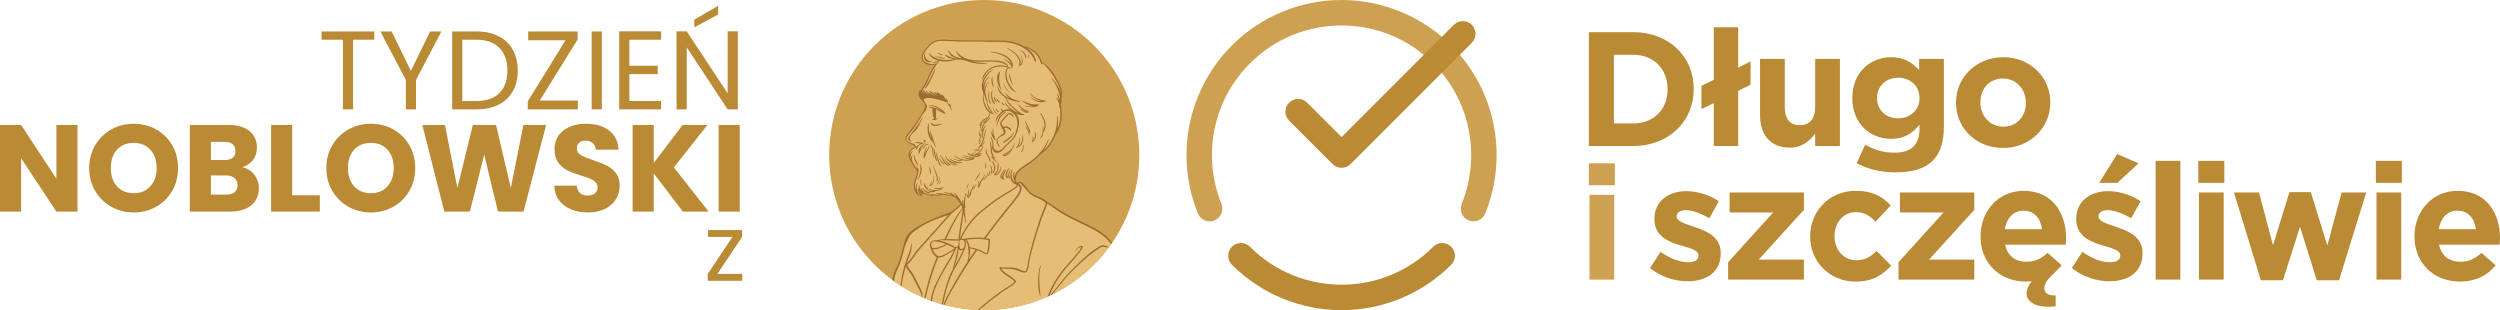
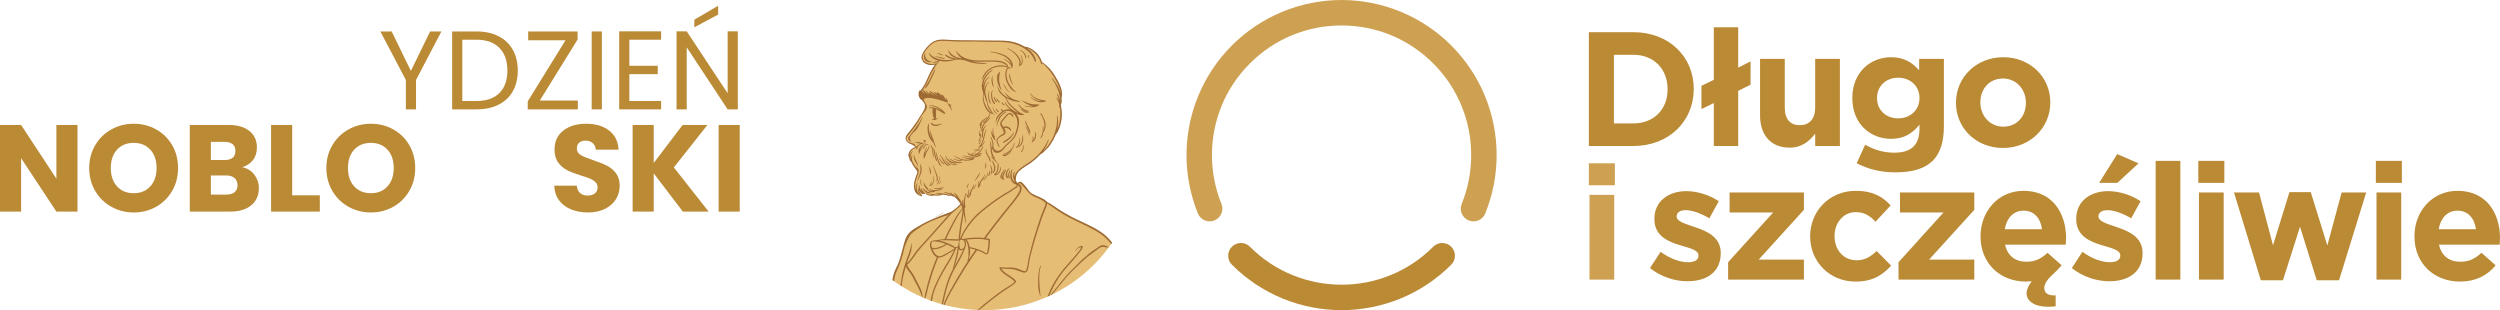
<svg xmlns="http://www.w3.org/2000/svg" xml:space="preserve" width="187.096mm" height="23.211mm" version="1.1" style="shape-rendering:geometricPrecision; text-rendering:geometricPrecision; image-rendering:optimizeQuality; fill-rule:evenodd; clip-rule:evenodd" viewBox="0 0 5418404 672196">
  <defs>
    <style type="text/css">
   
    .fil4 {fill:none}
    .fil3 {fill:#9E6B34}
    .fil5 {fill:#BB8A35}
    .fil1 {fill:#CEA152}
    .fil2 {fill:#E6BD75}
    .fil0 {fill:#BB8A35;fill-rule:nonzero}
   
  </style>
    <clipPath id="id0">
      <path d="M2133211 0c185622,0 336098,150476 336098,336098 0,185622 -150476,336098 -336098,336098 -185622,0 -336098,-150476 -336098,-336098 0,-185622 150476,-336098 336098,-336098z" />
    </clipPath>
  </defs>
  <g id="Warstwa_x0020_1">
    <g id="_1933010940240">
      <g>
-         <polygon class="fil0" points="811293,68144 811293,86076 765249,86076 765249,237053 743195,237053 743195,86076 696908,86076 696908,68144 " />
        <polygon id="_1" class="fil0" points="956695,68144 901684,173317 901684,237053 879631,237053 879631,173317 824377,68144 848852,68144 890535,153687 932217,68144 " />
        <path id="_2" class="fil0" d="M1032548 68144c18416,0 34370,3432 47860,10298 13490,6867 23832,16681 31020,29444 7191,12763 10785,27788 10785,45074 0,17287 -3594,32274 -10785,44955 -7188,12682 -17530,22375 -31020,29079 -13490,6704 -29444,10058 -47860,10058l-52589 0 0 -168909 52589 0zm0 150733c21810,0 38451,-5775 49922,-17327 11468,-11552 17205,-27747 17205,-48590 0,-21002 -5778,-37400 -17327,-49192 -11552,-11796 -28152,-17692 -49800,-17692l-30536 0 0 132801 30536 0z" />
        <polygon id="_3" class="fil0" points="1169954,217907 1252347,217907 1252347,237053 1143780,237053 1143780,219604 1225691,87287 1144750,87287 1144750,68144 1251863,68144 1251863,85593 " />
        <polygon id="_4" class="fil0" points="1304449,68144 1304449,237053 1282396,237053 1282396,68144 " />
        <polygon id="_5" class="fil0" points="1364065,86076 1364065,142541 1425620,142541 1425620,160716 1364065,160716 1364065,218877 1432889,218877 1432889,237053 1342011,237053 1342011,67901 1432889,67901 1432889,86076 " />
        <path id="_6" class="fil0" d="M1599131 237053l-22051 0 -88697 -134498 0 134498 -22053 0 0 -169152 22053 0 88697 134255 0 -134255 22051 0 0 169152zm-42650 -205504l-51619 27628 0 -16481 51619 -30290 0 19143z" />
        <polygon class="fil0" points="167948,458607 122219,458607 45731,342808 45731,458607 0,458607 0,270870 45731,270870 122219,387202 122219,270870 167948,270870 " />
        <path id="_1_0" class="fil0" d="M289900 460477c-17651,0 -33832,-4101 -48541,-12300 -14709,-8202 -26386,-19658 -35033,-34367 -8648,-14709 -12971,-31243 -12971,-49606 0,-18364 4324,-34857 12971,-49476 8648,-14619 20324,-26030 35033,-34231 14709,-8202 30889,-12302 48541,-12302 17649,0 33829,4101 48538,12302 14709,8202 26296,19612 34767,34231 8468,14619 12702,31112 12702,49476 0,18364 -4277,34897 -12835,49606 -8558,14709 -20148,26166 -34767,34367 -14619,8199 -30756,12300 -48405,12300zm0 -41718c14975,0 26965,-4993 35969,-14978 9004,-9983 13504,-23177 13504,-39577 0,-16583 -4500,-29821 -13504,-39716 -9004,-9893 -20993,-14842 -35969,-14842 -15155,0 -27234,4903 -36238,14709 -9004,9806 -13504,23090 -13504,39850 0,16580 4500,29818 13504,39714 9004,9893 21083,14842 36238,14842z" />
        <path id="_2_1" class="fil0" d="M524972 362330c10875,2317 19609,7712 26206,16180 6597,8468 9896,18141 9896,29016 0,15691 -5482,28126 -16447,37307 -10964,9183 -26253,13774 -45865,13774l-87452 0 0 -187736 84510 0c19076,0 34008,4367 44796,13102 10785,8737 16177,20594 16177,35569 0,11054 -2896,20235 -8691,27547 -5795,7310 -13504,12389 -23131,15242zm-67930 -15511l29954 0c7486,0 13238,-1648 17249,-4946 4011,-3299 6018,-8158 6018,-14576 0,-6418 -2007,-11321 -6018,-14709 -4011,-3388 -9763,-5080 -17249,-5080l-29954 0 0 39311zm33696 74883c7669,0 13597,-1741 17785,-5216 4191,-3478 6284,-8514 6284,-15112 0,-6594 -2184,-11767 -6551,-15511 -4367,-3742 -10385,-5615 -18051,-5615l-33163 0 0 41454 33696 0z" />
        <polygon id="_3_2" class="fil0" points="633282,423307 693186,423307 693186,458607 587550,458607 587550,270870 633282,270870 " />
        <path id="_4_3" class="fil0" d="M803905 460477c-17651,0 -33832,-4101 -48541,-12300 -14709,-8202 -26386,-19658 -35033,-34367 -8648,-14709 -12971,-31243 -12971,-49606 0,-18364 4324,-34857 12971,-49476 8648,-14619 20324,-26030 35033,-34231 14709,-8202 30889,-12302 48541,-12302 17649,0 33829,4101 48538,12302 14709,8202 26296,19612 34767,34231 8468,14619 12702,31112 12702,49476 0,18364 -4277,34897 -12835,49606 -8558,14709 -20148,26166 -34767,34367 -14619,8199 -30756,12300 -48405,12300zm0 -41718c14975,0 26965,-4993 35969,-14978 9004,-9983 13504,-23177 13504,-39577 0,-16583 -4500,-29821 -13504,-39716 -9004,-9893 -20993,-14842 -35969,-14842 -15155,0 -27234,4903 -36238,14709 -9004,9806 -13504,23090 -13504,39850 0,16580 4500,29818 13504,39714 9004,9893 21083,14842 36238,14842z" />
-         <polygon id="_5_4" class="fil0" points="1183658,270870 1134718,458607 1079357,458607 1049406,335052 1018384,458607 963026,458607 915423,270870 964364,270870 991372,407526 1024801,270870 1075080,270870 1107171,407526 1134449,270870 " />
        <path id="_6_5" class="fil0" d="M1274585 460477c-13730,0 -26030,-2227 -36907,-6684 -10875,-4457 -19566,-11054 -26073,-19792 -6507,-8734 -9939,-19253 -10298,-31555l48674 0c712,6953 3119,12256 7220,15911 4101,3655 9450,5482 16047,5482 6774,0 12123,-1558 16047,-4680 3921,-3119 5882,-7443 5882,-12969 0,-4637 -1558,-8471 -4680,-11500 -3119,-3032 -6953,-5529 -11500,-7489 -4544,-1961 -11008,-4191 -19389,-6684 -12123,-3745 -22019,-7489 -29684,-11234 -7666,-3745 -14263,-9270 -19789,-16580 -5529,-7310 -8291,-16849 -8291,-28616 0,-17472 6331,-31156 18989,-41051 12659,-9896 29149,-14842 49473,-14842 20681,0 37353,4946 50012,14842 12656,9896 19432,23669 20324,41318l-49476 0c-356,-6061 -2586,-10831 -6687,-14306 -4101,-3478 -9360,-5216 -15778,-5216 -5526,0 -9983,1471 -13371,4414 -3388,2942 -5083,7176 -5083,12702 0,6061 2853,10788 8558,14173 5705,3388 14622,7043 26745,10967 12123,4098 21972,8022 29551,11767 7576,3745 14130,9180 19655,16313 5529,7130 8291,16313 8291,27544 0,10698 -2719,20414 -8158,29152 -5436,8734 -13328,15688 -23667,20857 -10342,5172 -22554,7756 -36638,7756z" />
        <polygon id="_7" class="fil0" points="1479973,458607 1416860,375701 1416860,458607 1371128,458607 1371128,270870 1416860,270870 1416860,353237 1479440,270870 1533194,270870 1460451,362866 1535867,458607 " />
        <polygon id="_8" class="fil0" points="1603261,270870 1603261,458607 1557529,458607 1557529,270870 " />
-         <polygon class="fil0" points="1554879,593519 1608876,593519 1608876,608575 1534002,608575 1534002,593519 1587399,513426 1534404,513426 1534404,498569 1608477,498569 1608477,513426 " />
      </g>
-       <path class="fil1" d="M2133211 0c185622,0 336098,150476 336098,336098 0,185622 -150476,336098 -336098,336098 -185622,0 -336098,-150476 -336098,-336098 0,-185622 150476,-336098 336098,-336098z" />
      <g style="clip-path:url(#id0)">
        <g>
          <g>
            <path id="_1_6" class="fil2" d="M2234637 351664l177 -180 11405 -9354c1801,-1697 3475,-3510 5213,-5268 817,-822 1659,-1848 2517,-2595 956,-837 2372,-1581 3469,-2215l38 -20 41 -20c579,-266 1735,-1274 2334,-1738l9102 -8740c2502,-2357 4917,-5743 6867,-8572 2068,-3003 4095,-6166 5867,-9354 1237,-2227 2305,-4663 3336,-6991 475,-1074 944,-2149 1422,-3220 261,-588 568,-1338 904,-1882 518,-840 1124,-1619 1714,-2410 707,-950 1367,-1906 1964,-2931 1083,-1862 2088,-3776 2934,-5757 4900,-11442 7090,-23635 6536,-36059 -171,-3860 -611,-7666 -1260,-11471 -156,-909 -979,-4674 -738,-5453 765,-2496 1428,-4996 1607,-7611 177,-2563 -46,-5268 -185,-7834 -70,-1338 518,-2676 756,-3976 2465,-13617 -7437,-30828 -14257,-42143 -1558,-2589 -3142,-5190 -4889,-7657 -1596,-2262 -3348,-4416 -5085,-6568 -330,-408 -515,-715 -901,-1083 -796,-765 -1396,-1633 -2158,-2389l-5598 -5337c-405,-327 -718,-695 -1106,-1031 -1584,-1355 -3209,-2656 -4845,-3950 -1008,-794 -2048,-1616 -3304,-1935 -544,-136 -796,-469 -976,-985 -220,-634 -397,-1303 -605,-1946 -1842,-5647 -4257,-9427 -7706,-14170 -1561,-2146 -4408,-4886 -6467,-6580 -4379,-3594 -11156,-7941 -16675,-9322 -756,-188 -1575,-374 -2354,-426 -379,-26 -733,3 -1106,-3 -1242,-23 -2835,-1011 -3884,-1607 -1880,-1066 -3834,-2056 -5781,-3003 -1975,-959 -4014,-1908 -6064,-2699 -11738,-4527 -24883,-6409 -37440,-6351 -23513,110 -47020,-649 -70536,-649 -11738,0 -23472,-64 -35201,-533 -4234,-168 -8474,-544 -12705,-796 -4101,-243 -8425,-455 -12520,-113 -1321,110 -2696,388 -4005,617 -1083,191 -2438,463 -3568,487l-750 394 -58 20c-2882,1025 -5836,2120 -8459,3707 -2647,1599 -4915,3692 -7090,5859l-5459 5708c-2381,2708 -4544,5783 -6510,8804 -1685,2586 -3400,5850 -4112,8865 -301,1274 -261,2360 -394,3635 -43,1648 837,4393 2262,5337l779 515 -547 759c-49,67 -223,298 -243,376 0,75 98,258 133,319 1370,2491 6331,5372 8960,6351 6157,2288 9441,1465 15511,967 553,-266 1167,-426 1758,-579l2989 -776 -2105 2259c-75,81 -237,264 -284,371l-35 206 -148 180c-405,599 -469,794 -1057,1184l-4028 6053c-1888,3345 -3872,6678 -5650,10081 -1911,3652 -3553,7466 -5169,11254 -2137,5010 -4309,9983 -6965,14747 -1211,2172 -2589,4095 -4011,6119 -1613,2294 -3000,4538 -4263,7046l-1610 3191 -113 -4390c-704,264 -1254,1193 -1532,1781 -724,1541 -1005,3472 -1025,5161 -49,4547 1685,9137 5326,12001 617,484 996,649 1616,1022 710,426 1399,1405 1885,2056 3999,5346 5639,7081 4955,14089 -472,4857 -3588,8902 -6030,12951 -3081,5106 -6166,10214 -9415,15216 -3191,4909 -6606,9739 -10072,14457 -3443,4689 -7092,9548 -10988,13869 -4063,4506 -7304,10116 -3736,15966 382,628 808,1069 1242,1648 1512,2004 4920,3577 7226,4584 1312,573 5080,1955 6261,3134 1535,626 3449,2606 4066,4028l316 730 -2152 1260 -38 17c-533,252 -1060,449 -1613,634 -3278,2126 -5416,2942 -7753,6371 -672,985 -1225,1929 -1691,3029 -1677,3944 -2007,7599 246,11393 542,915 631,2326 860,3374 319,1445 866,2612 1906,3687 463,478 721,573 1184,941 582,460 947,1410 1228,2076 2725,6478 7431,12439 11694,17967 1914,2485 362,5977 -495,8572 -802,2430 -1949,4726 -2748,7159 -1755,5355 -3148,10750 -3267,16421 -96,4463 970,11775 3944,15210 365,423 683,681 1098,1037 559,478 956,1022 1352,1642 547,854 4651,3021 5705,3519 1245,591 1990,747 3270,1077 287,55 452,67 620,12 -304,-1445 -3029,-4477 -3664,-5456 -1402,-2155 -2873,-4868 -3183,-7457l-495 -4118 2155 3545c698,1147 996,2491 1720,3637 915,1448 2320,3125 3629,4246 683,585 2265,1926 3018,762 38,-145 113,-284 232,-405 49,-52 101,-104 151,-156l469 -478 591 313c374,194 1500,498 1882,168l-9 -956 1034 145c246,35 495,61 744,78l379 29 243 293c730,878 2363,2094 3383,2635 1880,999 4390,1625 6496,1946 3142,478 4419,272 7452,-521 707,-185 3383,49 4196,96 1483,90 2995,220 4477,266 2522,-35 4836,-185 7260,-953 171,-55 591,-168 779,-261 110,-188 232,-487 333,-675l269 -495 562 26c4237,182 9403,1083 13484,2256 571,162 1882,756 2774,883l-162 -678 1216 78c970,64 2050,3 3021,-107l203 -23 197 70c1040,368 1987,1045 2890,1671 159,110 701,489 930,571 96,-43 232,-127 310,-171 310,-171 623,-313 956,-432l614 -220 400 518c576,744 1442,1494 2149,2117 843,741 1723,1465 2528,2247 1283,1248 6018,6542 6869,8590 443,403 863,1022 1173,1471 188,278 521,828 779,1144 145,58 287,148 405,269l582 481 -429 672c-623,976 -2676,3194 -3733,4011 -1031,1567 -5650,5233 -6701,6087 -1529,1242 -3076,2470 -4637,3675 -837,643 -1845,1477 -2740,2021 -1332,814 -2760,1491 -4043,2375l-101 70 -113 41c-7767,2716 -15520,5668 -23168,8703 -6826,2708 -13620,5529 -20322,8538 -6316,2838 -12688,5867 -18691,9319 -4729,2719 -9528,5366 -14173,8222 -3695,2273 -7353,4729 -10573,7654 -7049,6394 -10513,13956 -12890,23079 -2465,9467 -4906,18963 -7582,28373 -1749,6145 -3629,12583 -6099,18480 -988,2360 -2187,4631 -3345,6910 -1364,2688 -2647,5366 -3756,8170 -3519,8891 -5236,18514 -6232,27990 6322,4254 12650,8509 18958,12786 741,501 1491,1002 2236,1509l14 -185 1274 822c24741,15946 52277,29224 80441,37924 10828,3345 21828,5995 32882,8459 8952,1998 18231,3336 27339,4382 9299,1066 18749,1839 28109,2076 6600,168 13215,174 19818,14 6577,-162 13186,-481 19739,-1109 8911,-854 17785,-1923 26618,-3403 8871,-1486 17634,-3380 26354,-5578 10449,-2635 20837,-5896 30976,-9548 10023,-3608 20075,-7683 29601,-12459 2256,-1132 4576,-2134 6806,-3313 2259,-1196 4498,-2430 6774,-3591 6603,-3365 13151,-7365 19421,-11315 6276,-3956 12662,-8123 18587,-12586 7822,-5888 15702,-11758 22966,-18335 1810,-1642 3637,-3264 5468,-4880l10576 -10087c1717,-1717 3406,-3481 5129,-5210 1685,-1688 3218,-3527 4886,-5236 3145,-3226 6131,-6649 9021,-10107 3322,-3979 6539,-8051 9679,-12175 5734,-7536 11364,-15355 16470,-23339l-2465 -2977 -637 767 -605 -1266c-237,-495 -290,-982 -576,-1431 -802,-1240 -1798,-2462 -2745,-3594 -1286,-1546 -2627,-3052 -3991,-4532 -1373,-1489 -2774,-2954 -4211,-4382 -1092,-1083 -2230,-2189 -3412,-3171 -18593,-15456 -40805,-24223 -62340,-34628 -7220,-3487 -14541,-7145 -21428,-11248 -6722,-4011 -13771,-7706 -20061,-12381l-14611 -9702c-1613,-961 -3287,-2088 -4993,-2858 -1526,-689 -1778,-32 -2974,-1749 -504,-727 -1321,-1242 -1981,-1825 -4625,-4078 -9317,-6154 -14796,-8772 -1135,-290 -2343,-779 -3423,-1222 -1558,-637 -3102,-1329 -4625,-2045 -1535,-715 -3058,-1463 -4561,-2244 -1100,-571 -2253,-1179 -3293,-1853 -1182,-767 -2433,-1590 -3496,-2517 -1793,-1567 -3999,-4379 -5392,-6342 -756,-1069 -1839,-2337 -2346,-3556l-4735 -5697c-1874,-2389 -4877,-5584 -7570,-6985 -1019,-530 -1981,-669 -3050,-220 -840,350 -1518,976 -2311,1338l-2045 1541 -539 -408c-1474,-1112 -4306,-5841 -4147,-7692l0 -23 3 -20c843,-6215 408,-9146 3988,-14671 5592,-8636 16455,-14280 24848,-19884 1726,-1153 3414,-2467 5230,-3469z" />
            <path class="fil3" d="M1973825 593397l1187 1535c2065,2995 4547,8309 6229,11668 1144,2282 2546,4593 3597,6759l3516 6617c3623,7118 10892,21712 11124,29589 -857,-165 -8952,-4026 -9435,-4457 -1685,-1086 -5610,-2835 -7440,-3895 -4897,-2838 -9160,-5019 -14301,-8115 -2447,-1471 -4489,-2751 -6829,-4101 -1758,-1222 -3524,-2331 -5259,-3417l-961 -652c-382,-336 -843,-710 -1190,-1002 550,-14932 5036,-32085 9154,-46169 455,460 348,429 672,1106 1202,2508 2766,4747 4382,7034 1775,2508 3843,4941 5555,7498zm53099 -453651c-269,290 -472,576 -510,808 -203,252 -191,582 -999,1089l-4150 6235c-5398,9563 -6131,10316 -10883,21454 -2187,5129 -4277,9919 -6922,14663 -2722,4880 -5080,6829 -8291,13197l-43 -1654c-249,-81 -174,-125 -573,-107 -4191,171 -6470,14026 1908,20617 2053,1616 1396,310 3339,2911 3904,5219 5439,6699 4781,13464 -446,4567 -3316,8274 -5908,12575 -3113,5161 -6203,10272 -9398,15190 -3267,5025 -6675,9818 -10099,14501 -2357,3223 -7816,10319 -10875,13713 -4332,4805 -7646,10794 -3837,17035 518,854 767,1022 1292,1720 3055,4060 12604,6276 13681,7944 1266,397 3194,2305 3765,3620l-704 492c-182,101 -469,226 -727,348 -591,275 -1051,440 -1625,628 -3339,2181 -5575,2977 -8103,6681 -712,1043 -1257,1966 -1775,3183 -1798,4231 -2094,8173 301,12207 849,1428 203,4443 2893,7226 1434,1477 1213,324 2230,2743 985,2343 2160,4573 3406,6507 2829,4396 5459,7837 8407,11659 1561,2024 269,4987 -640,7741 -808,2447 -1923,4645 -2745,7159 -1738,5297 -3189,10791 -3316,16681 -113,5395 1271,12473 4165,15818 1086,1257 1303,901 2372,2575 495,770 1961,1570 2864,2105 1048,620 2021,1176 3215,1741 1639,779 2126,799 3458,1144 840,165 1187,12 1717,-324 333,-1764 -2939,-5149 -3811,-6487 -1158,-1781 -2737,-4524 -3044,-7072 626,1031 938,2398 1729,3649 1251,1981 6160,8210 8178,4987 264,-423 -93,-43 252,-394 1535,808 3206,333 3200,-547 243,35 527,67 802,87 901,1083 2835,2418 3649,2853 1877,999 4489,1688 6783,2039 3391,518 4671,287 7816,-539 565,-148 7063,348 8436,394 2719,-41 5022,-197 7541,-996 1407,-449 1074,-339 1630,-1364 3898,168 9444,1118 13275,2221 1231,353 2902,1297 4031,814 29,-188 20,-353 -14,-495 898,58 2131,6 3180,-110 941,330 1900,1019 2679,1561 1830,1266 1419,643 3009,75 1017,1315 3446,3183 4761,4460 1161,1127 6589,7272 6730,8483 814,553 2221,3264 2392,2916 17,-38 87,67 130,101 -504,785 -2754,3252 -3655,3878 -374,1292 -12578,10849 -13869,11636 -1355,825 -2780,1503 -4083,2401 0,0 -40840,14278 -62335,26629 -21494,12355 -32221,17113 -38057,39508 -5833,22395 -9826,37631 -13640,46731 -3814,9099 -10657,16539 -13455,43864 21266,14301 22928,15488 22928,15488l17 -246c24176,15581 52094,29201 80664,38028 10843,3348 21564,5937 32951,8477 15723,3507 38891,6056 55619,6481 12410,313 27330,84 39664,-1100 19169,-1839 34281,-4257 53108,-9004 19328,-4877 43250,-13296 60759,-22077 2285,-1147 4541,-2114 6826,-3322 2299,-1216 4483,-2424 6759,-3585 10437,-5317 28824,-16968 38141,-23982 8121,-6114 15870,-11906 23026,-18390 1801,-1630 3681,-3299 5474,-4880l10597 -10107c1749,-1749 3380,-3455 5135,-5219 1657,-1659 3246,-3553 4894,-5242 9774,-10020 24324,-29244 31894,-40577 1266,-1897 2514,-3808 3745,-5743l-3603 -4347c-162,235 -301,423 -405,553 -333,-695 -194,-851 -634,-1529 -2496,-3866 -10869,-12832 -14535,-15882 -18633,-15491 -39714,-23727 -62526,-34747 -6820,-3296 -14941,-7385 -21358,-11213 -6890,-4109 -13927,-7825 -20006,-12343l-14648 -9728c-1445,-860 -3530,-2207 -5100,-2916 -1648,-744 -1622,-26 -2609,-1445 -591,-851 -1257,-1219 -2123,-1984 -4787,-4222 -9137,-6105 -15083,-8946 -3165,-782 -12861,-5410 -15720,-7269 -1211,-788 -2485,-1648 -3394,-2441 -1555,-1361 -4104,-4567 -5251,-6183 -692,-979 -1894,-2438 -2297,-3504l-4807 -5783c-1897,-2418 -5068,-5775 -7866,-7229 -3145,-1639 -4941,588 -6235,1135l-1584 1193c-1005,-759 -3933,-5227 -3791,-6898 898,-6626 391,-8960 3849,-14301 2279,-3519 5453,-6461 8688,-9001 4836,-3797 10718,-7162 15905,-10626 1671,-1118 3603,-2580 5282,-3493 35,-41 90,-96 116,-122 26,-23 84,-87 119,-116l11390 -9346c1885,-1772 3516,-3548 5259,-5308 2867,-2902 1781,-2352 5795,-4666 487,-220 2027,-1474 2551,-1877l9131 -8769c4121,-3878 10217,-13313 12902,-18141 2088,-3759 5025,-11063 5642,-12059 970,-1575 2250,-2887 3690,-5361 1045,-1796 2097,-3779 2986,-5856 12030,-28092 4063,-51422 4570,-53073 2065,-6754 1830,-8824 1460,-15757 -58,-1121 518,-2534 741,-3768 2505,-13834 -7289,-31017 -14370,-42766 -4249,-7049 -5534,-8746 -10046,-14327 -460,-571 -423,-640 -976,-1170 -970,-924 -1280,-1515 -2152,-2381l-5633 -5369c-539,-432 -588,-585 -1115,-1037 -1610,-1381 -3142,-2606 -4874,-3973 -4970,-3924 -3206,-197 -4587,-4443 -1943,-5954 -4321,-9586 -7834,-14419 -1512,-2074 -4781,-5230 -6623,-6742 -4321,-3548 -11321,-8071 -17029,-9502 -4836,-1211 -2557,643 -7118,-1943 -3035,-1723 -8526,-4437 -11964,-5763 -11486,-4425 -24738,-6470 -37767,-6409 -23693,110 -46815,-649 -70533,-649 -11885,0 -23426,-64 -35167,-533 -7425,-298 -17958,-1523 -25335,-906 -2218,182 -6102,1124 -7721,1100l-886 466c-7431,2644 -10269,4182 -15888,9783l-5482 5728c-411,510 -504,608 -996,1170 -1561,1781 -4280,5717 -5604,7750 -1688,2592 -3496,6024 -4234,9152 -374,1584 -249,2210 -417,3779 -81,2389 1216,5193 2661,6145 -397,553 -605,860 -168,1657 1457,2647 6461,5653 9435,6759 6693,2485 10518,1451 16070,1005 495,-264 1112,-426 1738,-588zm3354 -226c229,-336 374,-802 249,-1080 993,-452 1952,-961 2858,-1512 796,-487 1778,-820 1923,-1764 -860,-420 -1138,159 -1981,626 -2016,1115 -4272,1769 -6580,2242 -7098,1454 -13548,460 -19754,-2835 -2053,-1089 -3716,-2271 -4946,-4098 -4651,-6881 -1025,-13698 2630,-19212 1532,-2308 3252,-4799 5152,-6716l4176 -4660c2493,-2517 4805,-4738 7848,-6817 2323,-1587 4929,-2850 8106,-3759 10996,-3151 32019,-148 44582,46 7831,122 15671,104 23513,104 7732,0 15946,-223 23539,98 3713,156 7990,214 11613,223 3852,12 7698,284 11662,319 14706,122 31219,-504 44999,2221 12421,2456 24889,7900 33354,14118 1480,1086 2957,2071 4254,3299 1700,1607 3918,3232 5277,5068 2992,4043 4361,5030 7113,10553 501,1008 3313,7808 3704,8008 1014,197 1822,-388 1964,-1248 278,-1677 -1436,-5995 -2050,-7562 -1219,-3116 -2980,-6114 -4680,-8465l-4506 -5419 -5138 -4564c-1190,-918 -2601,-1848 -3695,-2798 2383,333 9302,4770 11040,6024 7918,5723 11370,9514 15899,17935 1011,1880 1755,3826 2551,5873 594,1523 1552,5030 2499,5972 2105,9 1503,-1338 1413,-2893l3901 2925 8619 9505c3406,3345 9658,12039 11859,15946 4694,8329 10139,16875 13244,26218 623,1877 2650,7596 2505,9748 -23,365 -125,475 -127,484l-1671 -5097c-2745,-7631 -7017,-14301 -11590,-20768l-3577 -4613c-287,-350 -443,-446 -730,-782 -475,-556 -901,-1894 -1755,-825 -469,475 -81,640 316,1173l2598 3675c2163,3417 4234,6768 6093,10495 4393,8807 9696,21796 9123,32190 -498,-1048 -831,-2850 -1245,-4057 -455,-1318 -967,-2604 -1506,-3863 -359,-840 -3073,-6875 -4011,-6105 -313,388 -113,-130 -191,460 -55,429 249,959 443,1422 1825,4324 2850,8456 3866,13125 -1390,-956 -3698,-6930 -5563,-6282 -275,938 599,1575 1112,2378 1949,3055 5285,9702 5068,13281 -211,3461 -794,5888 1509,5453 139,1984 550,4124 710,6302 171,2334 258,4451 258,6797 -3,4628 -235,8998 -828,13345 -1376,10113 -2800,13386 -5948,22187 185,-2302 944,-4949 1303,-7428 356,-2462 652,-5352 646,-8042 -9,-4196 -232,-7979 -1019,-11987 -203,-1022 -151,-2896 -1173,-3223 -909,710 -446,1851 -362,3044 492,7136 3,14524 -1347,21492 -2740,14162 -8972,27996 -17272,39204 -1961,2650 -8181,10240 -10782,12039 2320,-3655 4611,-6867 6855,-11434 875,-1781 5256,-11631 4573,-13189 -1309,139 -1538,2048 -1992,3064 -1709,3820 -3600,7750 -5902,11132 -2213,3252 -4370,6794 -6809,9789 -544,669 -637,834 -1141,1448 -237,290 -304,403 -568,727l-7284 8239c-3157,3113 -6426,6059 -10078,9111 -8645,7226 -21911,14069 -28445,19878l-2502 2239c-961,733 -1474,1578 -2340,2412 -5450,5259 -5555,9453 -6922,12244 -568,-1022 -637,-4295 -484,-5584 240,-2039 1326,-3458 1422,-4576 -1315,-17 -1694,736 -2320,1714 -2902,4535 -1396,11222 185,15954 620,1845 1616,3585 2230,5279 -1688,-573 -3655,-3189 -4593,-4903 -1095,-2001 -1845,-4660 -2253,-7043 -715,-4173 -547,-8590 362,-12743 113,-521 1138,-2980 712,-3397 -1419,-733 -2305,2743 -2673,3814 -2829,8228 -2152,20353 4958,26047 1856,1489 2291,1367 4639,2259 1083,414 162,177 1028,704 649,397 1222,29 1726,3209 -640,591 -1613,1014 -2349,1509 -5175,3493 -9826,7139 -15430,10240 -14144,7828 -27437,16748 -40125,26308 -7049,5308 -13736,10817 -20562,16328 -628,507 -1494,1240 -1964,1706l-5809 5190c-1176,889 -2716,2633 -3808,3736l-7046 7620c-376,487 -536,576 -924,1022 -3490,4052 -7382,9256 -10295,13643 -3426,5167 -6867,10385 -9670,15975 -840,1674 -3652,9351 -4694,9983 -295,-3985 878,-9974 1367,-13988 539,-4416 1011,-9073 1755,-13470 1509,-8905 3270,-17776 3753,-26927 261,281 101,-20 348,536 87,203 125,400 185,652l4104 18358c426,2082 -64,1995 1057,2239 643,-681 12,-2803 -168,-4060l-1555 -13000c-350,-2945 -678,-5943 -1103,-8836 -588,-4026 182,-1966 298,-3661 72,-1034 -747,-2769 -895,-3953l298 237c489,290 927,266 1434,162 851,-2276 -113,-5337 -374,-7796 -1112,-10489 2250,-16203 1017,-23472 -1019,159 -1066,145 -1040,1019 249,8155 -4353,11005 -2444,25749 -191,-246 -113,-98 -310,-484 -414,-805 -478,-1735 -663,-2612l-1364 -9403c-148,-524 -101,-371 -342,-681 -1011,391 -724,631 -762,1825 -26,889 -116,1677 -116,2604 0,1263 484,3898 49,4723 -2772,-6626 -5804,-11361 -9768,-16768 -851,-1164 -1451,-1801 -2305,-2873 -849,-1066 -1639,-1706 -2534,-2647 -727,-762 -1746,-2386 -2997,-1564 -148,820 96,753 579,1390l2467 3371c970,1257 1871,3409 2945,4573 -1344,-1028 -2227,-1955 -3484,-2974l-10628 -7538c-762,-420 -449,-524 -999,107 -432,576 2873,2937 3244,3643 -1144,-339 -2575,-1147 -3858,-1651 -2647,-1040 -5433,-1796 -8219,-2366 -1037,-214 -3322,-1095 -3869,81 321,655 3235,1312 4136,1613 2010,678 8060,2841 10785,4683 -1034,-23 -2239,-38 -2931,87 -275,-151 -579,-293 -869,-463 -2218,-875 -3458,-1654 -6171,-2311 -4028,-976 -14014,-1804 -18622,-2100 -1161,-72 -2693,-750 -3151,-365 -1347,1990 8798,3197 10649,3287 -2007,58 -4101,353 -6200,420 -3632,116 -8590,-365 -12105,-921 -1118,-180 -4851,-1147 -5323,-1092 159,1077 1877,1671 2682,2265l463 408c-2948,-185 -5560,-669 -8071,-1703 -2809,-1158 -6875,-4503 -5940,-2074 17,49 41,96 64,145 -191,-14 -397,-29 -597,-38 -125,-200 -330,-414 -637,-628 -1277,-909 -2410,-1723 -3339,-2913 -5526,-7081 -3403,-6064 -4295,-7756 -1833,266 -1156,3244 -660,4538 565,1468 1405,2832 2100,3973 -1086,-1028 -1355,-1289 -2288,-2725 -3215,-4949 -2334,-7825 -2995,-11839 -1503,67 -1257,834 -1399,2499 -481,5752 -148,2366 -959,4848 -1874,5717 1709,11599 4799,15503 -1778,-756 -3797,-3038 -4825,-4987 -7081,-13435 -1955,-18477 -1781,-23183 -915,1002 -1289,1518 -2059,2777 -2520,4121 -2123,7350 -2476,11781 -2841,-7796 964,-20223 3626,-27255 1399,-3692 3606,-8520 3409,-13070 -113,-2647 -1164,-4092 -2311,-5972 -753,-1240 -2404,-3976 -3287,-4715 469,1851 1428,3779 1694,5882l-776 -973c-4385,-7188 -11787,-15143 -9957,-24321 209,-1043 712,-1952 1005,-2896 466,-1503 -663,-1193 -1457,310 -892,1697 -1529,3287 -1882,5187 -32,177 -72,376 -136,547 -174,481 -32,223 -301,547 -672,-3015 -243,-6603 736,-9372 1358,-3837 3904,-6044 3753,-6820 -2716,-756 -6163,7278 -6577,7825 -153,-4089 3113,-9143 5068,-10605 2774,-2076 6791,-4309 10046,-5781 -229,608 -2076,3913 -1352,4593 1688,843 2968,-3273 3603,-4428 820,-1497 2592,-4156 3542,-4865 3275,-2441 4750,-1772 5896,-2525 767,-504 182,-417 1393,-756 1263,-356 3701,-967 3753,-2528 -2001,90 -3023,1187 -5876,875 -3275,-365 -8019,-2528 -10825,-1798 -1700,443 -3507,938 -4886,1515 3982,-397 8708,1161 12462,2239 -2187,1486 -1903,851 -4834,3293 -1289,1074 -2968,2525 -4848,3293 -487,-747 -1242,-2919 -1633,-3910 -880,-2227 -591,-1877 -2919,-2702 -4975,-1758 -12056,-2511 -14686,-7504 -2195,-4162 846,-8535 3478,-11512l1955 -2360c7637,-8491 17735,-23669 23276,-33244 1338,-2314 2601,-4706 4049,-6942 2864,-4414 7092,-8103 9317,-12931 1040,-2262 1853,-6536 736,-9036 -547,-1225 -1477,-2027 -2123,-3484 -556,-1248 -1193,-2467 -1827,-3588 -686,-1213 -1280,-2366 -2010,-3597 -1448,-2444 895,-1877 319,-3087 1115,136 1926,-681 3003,-1083 8123,-3038 28564,2893 36502,5543 3551,1187 8448,3371 12496,3278 -101,-1063 -229,-770 -295,-1917 -64,-1127 -3304,-8813 -4506,-6310 -275,571 878,2598 1083,3357 -1193,-643 -820,-437 -1384,-1680l-3064 -5363c-869,-1295 -1561,-2039 -2586,-3029 -594,-573 -2305,-3139 -3267,-1816 -298,1216 527,1358 918,2647l-4535 -4086c-802,-689 -1561,-1268 -2433,-1880 -851,-597 -1538,-1445 -2410,-1796 -2688,643 -935,2262 -87,3093 -2215,-733 -6603,-4770 -7880,-2343l5508 4828c544,405 515,342 1043,904 767,822 1590,1196 2103,2036 -2160,-1402 -5294,-4098 -8900,-6461 -2412,-1581 -4946,-2856 -7608,-4034 -1057,-466 -1419,-1127 -2482,-689 -133,1373 1862,2271 2777,2971 3191,2436 6771,4773 9739,7350 -1610,-588 -4712,-2664 -6308,-3658 -1048,-655 -1992,-1289 -2989,-1972 -765,-524 -2071,-2088 -3035,-1289 -1187,985 1494,2386 2033,3333 -1135,-452 -4344,-3012 -5083,-3721 -892,-857 -1358,-1399 -2140,-2172 -440,-437 -1630,-2207 -2360,-1515 -765,727 976,2187 1393,2705l1935 2372c970,1222 2268,2195 3507,3168 458,359 857,736 1184,1025 -3160,-1480 -5340,-3594 -7941,-5691 -5456,-4405 -4289,-6803 -6812,-4961 255,2160 3970,7469 4915,8205 -2016,-1295 -4709,-3820 -6154,-5537 284,-1738 3148,-6050 4028,-7408 9896,-15239 11938,-27182 20044,-39047 362,-527 843,-1072 1202,-1607l4052 -7162c944,-1630 1790,-2224 2407,-3200l-81 14zm32436 100215c1228,113 820,-1616 -463,-1990 -489,400 -672,495 -391,1124 156,350 478,831 854,866zm58167 72300c1923,970 4689,-1952 4723,-3649 -1407,-301 -1422,1051 -2438,1793 -1080,785 -2273,521 -2285,1856zm-81448 80041c-1127,35 -892,127 -1303,1286 -1425,4008 -3368,3846 -2447,4747 1254,1228 3846,-4298 3750,-6032zm82094 -82847c692,348 634,362 1231,-81 1546,-1144 4095,-5300 4327,-7278 -825,159 -686,130 -1095,779l-1833 2916c-475,695 -828,1147 -1405,1819 -573,666 -1216,831 -1225,1845zm-15494 22650c1300,1477 6038,857 7727,165 1477,-605 1393,-1853 -515,-1170 -4770,1709 -6331,-527 -7211,1005zm121889 -212912c-350,304 -510,-261 232,1685 217,571 408,1295 539,1842 304,1300 -20,1474 101,2326 246,1752 2977,90 1286,-3484 -290,-608 -1497,-2942 -2158,-2369zm-208686 275032c125,-1124 -1040,-1060 -1396,854 -188,1011 -458,2036 -767,2922 -611,1758 -4315,6377 -1775,5395 857,-330 1975,-2485 2369,-3287 889,-1813 1338,-3808 1570,-5885zm91240 -69589c683,1825 13165,426 12966,-2829 -1216,-365 -1940,504 -2966,1014 -4958,2459 -8891,1257 -10000,1816zm-15332 84634c817,-460 820,-1040 1561,-2630 376,-811 802,-1859 1156,-2719 872,-2100 1399,-3950 1616,-6238 -1040,547 -672,374 -1147,1150 -1966,3209 -2960,6551 -3186,10437zm82361 -181116c281,-878 -443,-1321 -1103,-1793 -1187,-846 -2853,-2123 -3658,-3244 -394,-544 -1182,-1622 -1987,-562 -591,779 287,1520 727,2033 565,657 938,1242 1636,1819 487,403 1303,1098 1966,1489 460,275 1248,741 1868,585 985,-246 171,38 550,-327zm-65966 99421c1092,1749 5575,443 7182,-43 1465,-446 5028,-1691 4483,-3519 -1584,-310 -1402,820 -4136,1920 -6163,2488 -6418,61 -7530,1642zm50087 -88807c-820,-1129 -2601,-3461 -3742,-4075 843,2934 3191,9305 6672,8144 750,-1859 -811,-1138 -2931,-4069zm-52859 171455c2740,1205 7622,-11515 7622,-11515 -1271,-75 -863,116 -1491,1124l-2601 4524c-1439,2690 -3794,4932 -3530,5867zm-112581 -22890c-49,61 -96,133 -130,191l-232 371c-35,72 -191,507 -206,553 -49,168 -153,698 -191,901 -970,5094 -573,9522 1387,14246 371,-484 226,-1037 148,-1839 -61,-640 -148,-1208 -226,-1900 -585,-5103 -269,-8210 -550,-12523zm4628 -84292c550,1017 1755,2282 2074,3455 232,854 113,1645 825,1998 2120,1057 4046,-3255 1628,-4463 -547,-275 -3901,-988 -4527,-990zm150053 -70968c-568,565 2911,8118 3380,8876 828,1338 1787,2441 2902,3597 640,663 2601,2155 3901,2331 148,-1350 -562,-1237 -1300,-1923 -504,-469 -1254,-1040 -1590,-1431 -3860,-4492 -4480,-5792 -7292,-11451zm-6780 144157c-255,1520 -938,2870 -1839,3956 -443,539 -617,394 -562,1260 2577,736 6001,-5277 3455,-11153 -1683,125 -1268,938 -1051,2213 203,1202 200,2517 -3,3724zm-99317 -255683c-1845,-2259 -10504,-5233 -14466,-5879 1326,1260 4492,2795 6487,3669 2502,1098 4970,1822 7979,2210zm92419 235055c-333,-1413 -701,-2488 -1231,-3087l-356 -295c458,6354 191,8607 -970,14474 779,-400 1706,-1975 2056,-2858 1132,-2867 1184,-5332 501,-8233zm-39519 -24634c-336,-249 -1277,-1045 -1352,-156 -29,365 1961,2140 2340,2412 3461,2476 9534,3293 10846,1648 1318,-1657 -2271,-843 -3041,-825 -3218,70 -6276,-1222 -8792,-3078zm61941 -116974c-310,2569 5114,9876 7263,8123 1014,-828 -498,-1662 -979,-2068 -869,-733 -1358,-1086 -2169,-1932 -1625,-1691 -2772,-4283 -3510,-4550l-605 426zm-63832 205043c-1491,272 -1216,1578 -1022,3110 206,1616 2094,8552 5085,7081 348,-1190 55,-1561 -727,-2624 -582,-794 -956,-1367 -1442,-2221 -2265,-3999 -1127,-2540 -1894,-5346zm-61376 -23345c1900,-3788 2007,-7695 1489,-11764 -339,-2653 -139,-1810 -979,-1978 330,4471 481,7425 -1274,11888 -408,1040 -1022,2239 -1607,3160 -139,220 -2835,3383 -736,2945 1167,-246 2635,-3310 3107,-4251zm-22218 -82566c-58,-495 455,-365 -704,-788 -1121,-411 -2592,-84 -3597,348 -3354,1442 -6977,6348 -6693,9511 104,1156 1051,1092 1500,379 156,-252 382,-1749 553,-2282 2262,-7046 8074,-6675 8940,-7168zm110186 79450c-909,14 -906,319 -1228,1257 -4266,12488 281,15198 1028,13264 237,-617 -43,-1367 -226,-2016 -2091,-7344 550,-9823 426,-12505zm38390 -171174c391,-1552 -2766,-3895 -4767,-9131 -229,-602 -883,-3742 -1975,-2140 -753,1103 3194,13006 6742,11271zm50582 109314c3165,-1135 3782,-1599 5320,-4231 2007,-3429 2328,-6878 1908,-10759 -93,-860 17,-985 -588,-1393 -1138,599 -663,912 -565,2291 72,990 0,1842 -119,2751 -880,6817 -4781,9172 -5957,11341zm-166112 23148c-3501,-2496 -4845,-4347 -7234,-8063 -996,-1552 -1599,-3316 -2401,-3438 -643,744 906,3223 1396,4240 683,1416 1402,2763 2160,3858l2783 3464c371,327 2995,2456 4078,1830 1158,-666 -376,-1602 -782,-1891zm143748 -151695l-3942 -5158c-1312,-1732 -2612,-3678 -3808,-5465 -1063,-1587 -6644,-10739 -7356,-11222 1164,4026 4165,9044 6238,12137 2282,3406 6050,7631 8868,9708zm-58720 188735c1213,293 3756,-1877 4466,-2508 1248,-1121 2334,-2308 3301,-3805 1234,-1911 4521,-7811 3669,-10029l-750 3c-368,174 -177,-29 -434,452 -345,640 -269,3782 -3580,8688 -3246,4813 -7136,5485 -6672,7200zm-60371 -45734c-1043,-348 -3351,-1599 -4182,-1202 -75,921 2456,1700 4069,2401 3765,1630 8966,3157 13148,2699 1208,-130 1743,-101 1845,-1216 -1173,-779 -3716,-469 -5262,-576 -1741,-122 -3374,-455 -5071,-837 -1564,-350 -3035,-767 -4547,-1268zm-53672 58115c1769,843 4115,-1877 4726,-2708 1051,-1434 1798,-3365 2282,-5500 979,-4327 405,-8312 -72,-12630 -113,-1017 -101,-1182 -591,-1480 -504,686 -116,1923 -23,3342 1103,17194 -5737,16806 -6322,18975zm43038 -50721c-1877,-1156 -3368,-2650 -4289,-1908 43,58 90,243 116,287 17,32 49,98 72,133 368,536 3507,2615 3979,2913 1573,993 2864,1810 4689,2644 1769,808 3759,1468 5975,1570 1164,52 2236,-72 3275,-382 1219,-362 1825,-434 1894,-1720 -982,-29 -1906,371 -2856,481 -4553,533 -9183,-1761 -12856,-4017zm-45995 8477c-576,191 -617,-211 -194,1216 988,3357 1043,2919 1856,7223 272,1434 1077,8749 1387,9149 1911,-2401 1448,-6788 753,-9716 -368,-1546 -976,-2627 -1677,-4138 -608,-1312 -1555,-2601 -2126,-3733zm99184 32638c3,-3 2968,-4060 3171,-4327 2013,-2653 4897,-5789 6412,-9120 582,-1274 1990,-4567 1266,-6056 -889,1428 -1769,3574 -2679,5054 -2299,3733 -7463,10423 -8170,14448zm-11894 16838c-1393,171 -1132,686 -1607,3762 -507,3255 -875,11772 1309,13139 1851,1158 1491,-1978 1231,-2934 -1787,-6557 -1077,-7538 -933,-13968zm-51964 -65581c-515,-880 -67,-507 -880,-756 -489,1845 4312,10107 8535,12913 1112,741 4026,2401 5233,681 -272,-655 -139,-455 -1011,-805 -3582,-1434 -4217,-2242 -6962,-4900 -959,-930 -2158,-2650 -2977,-3913 -484,-744 -912,-1393 -1326,-2117 -188,-333 -440,-817 -611,-1103zm180030 -62523c-961,-1990 -4683,-8335 -6099,-9586 301,2158 3501,8251 4553,10501 3730,7976 2618,8989 3423,11561 1758,-2627 -495,-9621 -1877,-12476zm-81460 54776l1196 2201c536,872 886,1549 1416,2253 1480,1969 385,1355 1228,2447 446,573 1355,906 1961,1491 1413,1358 2410,2433 3652,3681 628,631 1150,1051 1822,1842 504,594 947,1463 1532,1897 695,-2244 -2082,-5610 -3542,-7003l-3910 -3423c-1170,-1173 -4764,-5213 -5355,-5387zm69415 -97924c-1888,-1147 -3125,-2407 -4246,-2314 -75,1025 669,1213 1677,2079 2937,2525 7724,6015 11854,5650 2103,-185 4101,-371 6099,-857 -1590,-707 -7544,203 -15384,-4558zm-168124 -111423l-432 -582c-162,-153 -417,-310 -599,-403 -3441,-1726 -11219,-3191 -15068,-3881 -1903,-342 -3994,-1083 -5824,-1335l979 886c1798,927 7061,2772 8876,3197 3918,918 7883,2088 12068,2117zm140064 259124c539,-1361 -472,-3606 -762,-5033 -1428,-7072 1642,-11570 1651,-12372 49,-3493 -6108,6855 -3690,14631 258,831 542,1506 921,2105 524,831 840,1005 1880,669zm-41998 -27515c0,246 553,2062 660,2444 3348,12187 35,12288 342,14993 1164,266 1491,-14 2021,-843 1506,-2346 1659,-4570 1205,-7579 -472,-3116 -1781,-6308 -2809,-9013 -426,-1118 -1405,-1286 -1419,-3zm-122037 49227c1289,1454 10686,901 12036,750 2572,-287 9250,-1187 10938,-2459 -1491,-46 -5010,-414 -6122,-298 -1529,162 -3441,710 -5146,935 -1911,252 -3782,426 -5853,423 -1457,-3 -4752,-423 -5711,-90l-142 738zm32856 -180945c-1083,-432 -1882,-1144 -2427,-23 362,692 1332,1031 1978,1486 866,614 1040,1034 1972,1477 -52,35 -142,-12 -174,61 -72,168 -666,-41 -1283,504 81,898 605,770 1344,1274 805,547 698,854 1619,1219l-1080 666c52,1017 901,1436 1636,1981 710,527 1491,1622 2491,712 301,-591 -2181,-2242 -2618,-2528 681,-394 533,64 1173,-617 -107,-811 -1245,-1781 -2004,-2247 889,-258 487,32 1051,-539 -46,-1315 -411,-649 -1741,-2172 710,235 1561,710 2140,3 906,-1106 -255,-1376 -1019,-1798 -1743,-961 -4315,-2719 -6565,-2829 -1103,-55 -2085,553 -686,1011 1888,617 3032,1158 4193,2360zm-44278 182903l-6224 -7362c-2158,-2829 -3354,-4712 -4975,-8497 -313,796 475,4634 750,5647 1422,5213 4092,9583 10449,10211zm197299 -301991c235,759 2323,1633 4191,3226 814,695 1173,930 1955,1709 5769,5760 5754,11891 6229,12734 2893,319 1341,-4254 802,-5711 -1807,-4894 -5624,-8601 -10072,-11098 -426,-237 -904,-489 -1413,-756 -1390,-724 -1416,-290 -1691,-104zm345 191672c-182,-825 -125,-930 -695,-1341 -851,365 -701,376 -489,1405 799,3866 -272,8002 -1885,11465 -938,2013 -1787,3530 -2966,5010l-2714 3096c-452,1555 2259,1295 5013,-2754 2493,-3669 3840,-7121 4179,-11758 90,-1199 17,-2305 -148,-3493 -70,-521 -168,-1048 -295,-1630zm-23829 -140551c-452,4889 1231,10501 2766,14341 875,2189 4796,10084 6050,10875 -3015,-8176 -5836,-16125 -8077,-24619 -226,-851 -232,-1167 -646,-1703l-93 1106zm-14886 176821c434,718 -41,148 683,730 4043,3258 8176,469 11775,-1871 2369,-1541 8286,-7159 8251,-9311 -1477,-153 -1413,782 -2207,1769 -466,579 -1344,1419 -1923,1955 -4367,4054 -10133,7683 -16580,6728zm-17843 -146216c-194,-1778 -1946,-8781 -2511,-12641 -327,-2250 -527,-4448 -643,-6965 -58,-1237 400,-6843 348,-7003 -4373,8233 -1964,20406 2806,26609zm-137238 226934c-1176,-1043 -4816,272 -10032,-3293l-3637 -3047c-736,-738 -2661,-2728 -3776,-2311 -235,1138 620,1422 1240,2262 817,1106 2424,3362 3426,4115 724,544 1161,967 2091,1575 4176,2722 10689,3449 10689,698zm160815 -50032c-1425,61 -1882,1717 -3661,3959 -2557,3220 -8300,11888 -4721,15563 820,837 2021,472 2268,-594 182,-794 -426,-2181 -521,-3183 -533,-5584 6354,-12479 6635,-15746zm-35786 -159193c14,4338 504,10240 2592,13910 660,1156 1465,2882 2992,2711 455,-1112 -521,-2288 -985,-3420 -3151,-7675 -3029,-10837 -2960,-18593 20,-1213 504,-4347 -3,-5135 -1150,408 -982,2328 -1237,4807 -180,1735 -405,3965 -400,5720zm-17246 85126c-527,-660 -669,-1772 -744,-3803 -191,-5155 770,-5036 1179,-7061 145,-704 -336,-1306 -1410,982 -1685,3585 -2517,13661 655,12071 -70,2016 -741,4443 -1413,6183 -1051,2725 -2606,4052 -2314,4897 2079,985 4338,-5404 4663,-6699 472,-1888 1306,-8584 582,-10336 -1248,32 -973,550 -1196,3765zm-101281 41272c-3,-6006 -993,-17556 -6672,-20243 429,4017 4538,6447 4639,17872 41,4668 1347,6293 571,8410 -281,765 20,1677 463,2166 608,-3371 1005,-4483 999,-8205zm-42279 707c-773,1935 -733,6012 -232,8239 498,2215 1564,4587 2566,6444l6745 11599c3,-3918 -3081,-10087 -4541,-13160 -1891,-3976 -4098,-8126 -4538,-13122zm78964 9653c-756,-507 -1538,-1489 -2531,-1222 -12,1028 266,985 964,1491l4185 3148c5306,3608 12633,6342 19291,5291 1581,-249 3076,-264 3168,-1987 -10151,539 -16490,-950 -25077,-6722zm42282 79612c1613,104 1732,-1083 1874,-2528 411,-4173 985,-6041 2783,-9893 278,-597 6015,-12760 3704,-12036 -350,110 -2172,4515 -2853,5766 -2146,3953 -8338,14839 -5508,18691zm113180 -132833c356,8149 1051,16904 -5737,23910 -2149,2215 -3281,1952 -3388,3750 1416,-84 2751,-1051 3704,-1720 5563,-3913 7686,-11338 7533,-18022 -32,-1384 -1460,-6985 -2111,-7918zm-39748 97217c0,-1465 -1552,-2111 -901,-6024 704,-4225 3003,-8729 5056,-12363 434,-770 1187,-1434 1144,-2268 -904,-278 -944,-194 -1463,423l-3029 3886c-1245,1819 -2314,3811 -3209,6070 -4721,11888 2404,12963 2401,10489l0 -214zm-151301 -65755c-437,-1002 -255,-1005 -1376,-912 -350,872 391,2302 646,3371 912,3814 1077,7304 1622,11095 382,2673 2583,11648 4503,12485 2105,49 98,-4448 -518,-6325 -2960,-8998 -1630,-8520 -3165,-14729l-1712 -4984zm163572 41761c-2931,-188 -9033,8911 -8176,15847 733,5908 5112,6748 5335,4680 64,-608 -1057,-2123 -1384,-2757 -1121,-2163 -1463,-4107 -982,-6867 1283,-7368 5236,-8992 5207,-10904zm-64785 39488c2919,-64 313,-2644 2007,-7469 2114,-6021 9595,-12378 9774,-18627 -1150,194 -921,379 -1280,1474 -472,1425 -1981,3637 -2806,4732 -3160,4193 -12583,14883 -7695,19890zm-50956 -51217c-1295,-515 -10640,-510 -18955,-9114 -1028,-1063 -2407,-3226 -2847,-4880 -261,-976 -26,-1277 -825,-1593 -1240,1602 1355,6180 2155,7353 1095,1604 967,1318 2404,2760 953,959 1602,1468 2714,2247 2091,1463 4014,2540 6620,3524 7701,2908 10542,423 8734,-298zm159656 -71477c-738,-2048 -2224,-5007 -3299,-6832 -1280,-2172 -2354,-4243 -3487,-6667 -571,-1222 -854,-2520 -1396,-3750l-1292 -2601c-255,-524 67,58 -272,-469l-252 -310c-339,8251 4975,14118 7567,20689 455,1150 930,2357 1170,3539 246,1213 200,2995 626,3965 3000,290 1098,-6279 634,-7564zm-189853 58946c-738,-1077 -4234,-5204 -5786,-4645 1208,1683 394,481 1422,1457 2861,2719 5419,9166 7078,12557 985,2013 3304,5627 4547,6655 1810,1491 6898,4477 7449,1602 -686,-869 -2514,-1156 -3617,-1767 -1350,-747 -2105,-1584 -2951,-2438 -2939,-2977 -5265,-9212 -8141,-13420zm165222 -112396c3273,5352 9873,11520 15775,13574 1859,646 6959,1593 6788,-1413 -1167,-408 -2957,-191 -4431,-513 -4327,-944 -12433,-6791 -14654,-9725 -446,-585 -759,-791 -1196,-1393 -313,-432 -628,-863 -967,-1407 -1077,-1746 -2360,-834 -1315,878zm-58257 119149c794,487 2155,5106 2939,6701 3524,7156 3585,12850 159,19728 -1025,2062 550,2346 1483,1034 5094,-7168 4318,-14900 -194,-22415 -791,-1318 -3481,-4851 -4388,-5048zm-117255 44063c2398,-9325 -3533,-18514 -6722,-26690l-2482 -7052c-235,374 -93,-26 -182,544 -324,2062 3252,12065 3881,13721 4057,10715 4602,12305 3484,21749 1607,434 1726,-1124 2021,-2273zm104431 -64469c0,5175 2879,9149 4993,12870 2187,3852 3151,8080 5317,12282 469,-481 602,-1538 602,-2505 12,-4767 -3524,-9823 -5540,-13403 -4926,-8746 -3701,-11547 -4553,-14304 -672,1254 -820,3507 -820,5059zm-106482 -53843c2297,-321 4790,-1054 6783,-1810 2126,-808 4057,-1503 5239,-3475 -5077,1260 -8381,2922 -14721,2609 -2783,-136 -4518,-1074 -6215,-2415 -379,-298 -2111,-1761 -2508,-1862 -1839,-472 -1257,1182 -669,2021 2786,3976 5323,5882 12091,4932zm7550 82004c-3724,-7562 -4660,-13223 -7003,-21017 -750,-2488 -779,-3779 -1972,-3652 -403,935 3264,16117 3881,18309 692,2467 2131,5983 3423,8019 182,290 434,660 594,915 843,1341 4199,3687 5537,4214 -1506,-2410 -2609,-3038 -4460,-6788zm207771 -65451c-767,-1570 -1544,-3588 -2473,-4915 458,4008 1300,6180 707,10675 -356,2708 -1257,5482 -2719,7802l-704 941c191,-1906 345,-6994 -805,-8254 -1758,133 -851,1468 -765,3038 70,1312 20,2783 -174,4020 -628,4057 -1975,4292 -2624,6209 3189,-568 2653,-663 3901,-3180l912 -177c686,-211 1228,-666 1639,-1213 1995,-2659 2835,-4469 3391,-8225 310,-2074 652,-4802 -287,-6722zm-71063 46053c2716,440 7669,-2042 9603,-3189 5685,-3368 9676,-7472 12598,-13261 886,-1752 3064,-7961 2317,-9928 -1254,12 -944,909 -1135,2068 -623,3742 -2832,8149 -5149,10993 -4208,5155 -8410,8164 -14755,10695 -2056,820 -3666,1025 -3478,2621zm-47822 -65578c1567,-4026 2045,-5853 6171,-8911 2094,-1555 7449,-4419 7350,-8034 -1156,104 -857,194 -1332,1089 -246,460 -681,1092 -988,1390 -724,698 -1839,1318 -2809,1946 -1019,657 -1926,1150 -2957,1781 -6974,4272 -9569,12725 -7617,13933l640 272c29,-49 122,38 171,72 -330,1460 -933,3797 -773,5381 2172,-29 1793,-2378 2540,-5676 892,-3933 2667,-4428 2334,-5340 -1309,-562 -1454,1135 -2731,2097zm21955 -64837c0,6183 976,13134 4304,17822 411,579 1717,2056 2375,2389 1248,628 2580,-420 1575,-1787 -747,-1019 -1402,-1697 -2053,-2722 -3368,-5317 -4729,-13516 -4057,-20101 139,-1350 437,-2714 828,-3968 1225,-3936 -2971,365 -2971,8367zm11767 71196c744,-1289 2259,-11132 7770,-20924 3840,-6820 8433,-9027 15068,-13316 -7029,562 -12682,6516 -16962,11616 -2670,3189 -6090,17260 -5876,22624zm-166392 78567c2016,5673 1966,14078 455,20090 -770,3061 -1836,5749 -2879,8538 -840,2244 -2410,6261 -2621,8833 1086,-1350 3420,-6476 4411,-8506 2945,-6041 5598,-13394 4582,-20365 -382,-2609 -2531,-7825 -3947,-8590zm94197 -18167c96,715 12,463 782,869l3246 1506c4573,1842 10901,2977 15836,2624 4321,-313 6982,-637 11028,-1685 2696,-698 4553,-1318 6707,-2780 712,-484 1335,-655 1205,-1851 -1245,-620 -7860,2444 -9655,2896 -6803,1709 -14608,1903 -21512,417 -2731,-588 -6927,-2395 -7637,-1995zm85859 -27472c3811,1187 12244,-6308 15004,-8607 1874,-1564 3026,-2650 4445,-4599 909,-1248 4897,-7593 4949,-8998 17,-434 55,-136 -93,-458 -1234,110 -3942,4857 -5251,6687 -2366,3299 -12673,10681 -16386,12945 -2062,1260 -2812,1497 -2670,3029zm-179662 15294c-191,-353 -174,-20 -119,-646 125,-1431 3304,-6247 4637,-7622 996,-1025 2227,-2076 3794,-2890 3409,-1778 4107,-125 4712,-1706 -2030,-1381 -6374,967 -7593,1845 -1859,1341 -3559,3119 -4917,5001 -5447,7541 -3015,8937 -3096,15523 1121,-397 2204,-3797 2650,-4999 1219,-3270 3301,-7020 5381,-9699 1263,-1622 3580,-3513 3145,-4005 -252,-284 -750,-90 -904,-20 -1665,765 -6832,7055 -7689,9218zm154359 -41098c-672,672 -400,860 -177,1914 985,4642 1086,8752 3994,13003 846,1234 3180,5265 4112,5595 692,243 1208,-426 1286,-947 174,-1153 -1926,-3976 -2589,-4428 49,-41 125,-70 171,-90l345 -153c67,-26 281,-90 350,-113 359,-122 391,-96 776,-281 43,-1309 -750,-2088 -1410,-3052 -2728,-3973 -2453,-10400 -2453,-15138 3,-912 295,-2543 -307,-3113 -831,657 -585,2858 -681,3895 -125,1364 -313,2664 -423,3956 -209,2470 -374,5749 348,7970 -762,-536 -2123,-5572 -2459,-6951 -223,-921 -119,-1749 -883,-2068zm-145784 -160933l0 1295c3,6235 5230,11028 11622,11040 1911,3 5699,-46 7032,-901 -634,-182 -2331,-232 -3151,-376 -3191,-562 -5708,-1668 -8042,-3655 -1323,-1129 -2343,-2279 -3388,-4167 -1138,-2056 -1694,-4101 -1694,-6684 0,-2557 741,-3878 941,-5720 -1381,1775 -3319,6325 -3319,9169zm17698 181403c43,46 96,110 125,151l226 304c32,52 61,104 90,156 12,20 232,550 264,628l3603 8019c611,1234 4275,7947 4813,8332 -2137,-6693 -4272,-13501 -6690,-20064l-5392 -14657c-591,-1645 -973,-3449 -1604,-4973 -420,1080 927,8511 1211,9945 762,3869 1897,6681 2456,9317 -692,-495 -1248,-2551 -1648,-3672 -3730,-10432 -5734,-19198 -3965,-30437 -930,530 -2131,3539 -2514,4631 -1804,5164 -533,13895 643,18911 1051,4477 2042,6597 4069,10148 889,1561 4521,7226 5572,8364 211,-469 -316,-1914 -472,-2441 -298,-993 -611,-1668 -785,-2661zm-17078 39864c533,-579 1045,-2829 1428,-3727 559,-1306 1225,-2108 1584,-3357 863,-3012 1419,-4660 2783,-7385 1526,-3050 4448,-6849 5068,-10043 139,-721 148,-1567 119,-2407 -38,-1182 41,-1454 -930,-1538 -379,1170 434,2418 -1292,5534 -2743,4952 -4388,5783 -7249,12971 -362,-820 1410,-6400 1871,-7799 515,-1570 2389,-6409 2485,-7434 -944,70 -756,35 -1170,982 -1567,3582 -3136,6409 -4498,10382 -880,2563 -3078,12696 -200,13820zm21245 70539c-5911,281 -10602,-98 -15219,-4063 -72,-64 -1685,-1848 -1538,-327 101,1051 6429,7677 15187,6615 1216,-148 4799,-683 3507,-2279 3287,-148 5836,-582 8847,-1326 7006,-1726 7779,-4251 4364,-3417 -6061,1480 -12334,3840 -19545,2016 -3490,-883 -4755,-2661 -5502,-2253 -1769,964 2745,3212 3397,3487 1008,423 1975,715 3119,976 1048,243 2520,220 3383,573zm94941 -80255c620,-553 1610,-1138 2236,-1671 707,-602 1234,-1263 1816,-1853 2714,-2748 8349,-10588 7892,-14081 -912,93 -849,209 -1283,1057l-2546 4561c-3081,4967 -6325,9606 -12140,11602 -2977,1025 -1842,964 -2372,2137 -2586,429 -5523,692 -8199,272 -4237,-660 -5198,-2604 -6409,-1917 -12,930 -217,200 353,811 1106,1182 4582,2465 6284,2786 3122,588 5966,371 9111,-165 1179,-203 15708,-3776 13655,-5989 -898,-828 -6812,2215 -8399,2450zm38118 43617c825,-854 2780,-1668 4324,-4639 2670,-5138 3594,-14376 1717,-20052l-686 -1350c-20,-87 -84,-90 -235,-139 -313,5882 -197,15326 -2343,19783 -779,1613 -1688,2644 -2754,3698l-2404 2546c-463,605 -321,162 -634,1017 113,3070 10356,2094 14631,-9693 469,-1297 788,-2297 521,-3858l-472 -2893c-237,-617 -6,-417 -530,-649 -1257,959 649,1158 -944,5830 -559,1645 -1344,3238 -2305,4579 -1581,2210 -1005,1717 -3229,3875 -869,843 -2647,2036 -3985,2065l-672 -119zm-30339 -62708c452,-779 840,-1141 1240,-1908 4249,-8205 5219,-15552 7257,-24454 342,-1494 698,-3073 1144,-4637 388,-1367 1240,-2948 1425,-4179 -1283,-23 -1193,730 -1668,1741 -4416,9375 -5097,19835 -8879,28419 -2934,6658 -6160,5268 -5873,7550 933,420 1213,-46 2094,-113 -264,101 -1674,1112 -1958,1300 -805,527 -1480,811 -1341,1969 1341,180 3860,-1654 4851,-2340 712,-492 1622,-1121 2100,-1564 3229,-2983 2656,-2427 4970,-6041 562,-878 2772,-4078 2418,-4402 -568,-521 -1694,1231 -2071,1741l-3516 4891c-510,663 -1448,1703 -2192,2027zm-123424 -122236c2546,-988 6438,-5908 8039,-8575 2042,-3400 3965,-7414 5859,-11187 2798,-5572 9163,-17811 9522,-24391l-200 252c-1622,2215 -4648,8396 -5708,10669 -1816,3895 -3545,7735 -5465,11587 -3869,7744 -8509,13710 -12048,21645zm68089 146725c-1778,-1080 -2563,-2114 -3655,-1853 84,889 356,808 1723,1845 2079,1584 4370,3021 6765,4243 3241,1654 6812,3154 10684,3962 6907,1442 15760,484 22436,-1877 568,-203 970,-313 1014,-935 61,-872 -90,-504 -805,-730 1234,-382 2688,-799 2621,-2273 -2152,-342 -6238,2363 -15500,1048 -2465,-350 -4822,-846 -7084,-1567 -1604,-513 -5300,-2514 -6235,-2520 266,1089 3038,2323 4014,2806 1457,721 2951,1364 4593,1874 5720,1769 6869,1121 11474,1732 -8549,1283 -11306,1885 -20104,-652 -4092,-1182 -8341,-2919 -11940,-5103zm57481 -56403c-278,-3151 1017,-7194 2105,-9687 2204,-5048 6867,-8471 10898,-12389 1405,-1364 4141,-4871 3692,-7504 -1277,162 -979,886 -1489,1937 -1352,2792 -2256,3513 -4454,5479 -5526,4941 -8929,6421 -11897,14431 -568,1538 -1005,3750 -1037,5520 -17,993 61,1888 237,2841 290,1538 342,1639 1700,1202 -599,2832 -1995,11882 -675,14388 1636,180 1642,-1184 1798,-2774 472,-4752 203,-7509 1460,-12717 599,-2496 1460,-4900 2595,-6930 2389,-4280 4017,-3913 3910,-5213 -1616,-162 -4576,3218 -5520,4474 -1633,2169 -2111,4109 -2876,6131l-449 811zm103308 -80855c-229,466 -125,620 52,973 17,32 539,724 568,759 452,585 738,883 1156,1436 449,591 794,863 1208,1379 646,802 692,878 1312,1494l5983 4805c3721,2438 8604,4356 13079,5462 1535,379 1665,281 2236,707 -7046,374 -17405,-2954 -21935,-7533 -756,-765 -1303,-1923 -2476,-1361 168,941 2091,2557 2864,3134 1129,840 1685,1619 3467,2792 6910,4555 16195,6979 24304,4211 460,-156 1790,-686 2085,-938 209,-177 533,-660 458,-1019 -177,-854 -252,-489 -1251,-504 -2181,-29 -7883,-1460 -10203,-2036 -3191,-794 -6331,-1868 -9073,-3226 -6394,-3171 -8711,-5262 -12792,-10090 -449,-530 -237,-576 -1040,-443zm-71579 -34393c-6,6725 947,11390 3119,16794 967,2407 2059,4457 3348,6560 649,1060 3310,5143 4101,5702 -4944,-11726 -7437,-22517 -5123,-35465 429,-2389 1153,-4298 1567,-6531 -1645,863 -3553,3273 -4842,5138 -1616,2337 -2117,4054 -2169,7802zm93114 76971c1596,2493 3206,5430 4605,8248 1274,2569 2824,6151 3632,9131 883,3241 1645,7379 1463,11077 -133,2696 -788,8807 -2068,10672 -127,-1289 353,-9296 -1043,-9980 -1254,518 -666,2236 -585,3608 229,3788 -64,7657 -872,11326 -1323,6021 -3632,8118 -5181,11292 2772,-1060 3719,-2285 5007,-4978 1089,-2279 1848,-5036 2224,-7680 264,-1865 49,-741 967,-1648 736,-724 2100,-3866 2479,-4865 4141,-10967 -203,-22085 -5526,-31245 -1636,-2815 -2430,-4434 -5103,-4958zm-70406 -139737c-116,1034 -382,463 2308,1775 970,472 1642,875 2647,1451 2945,1688 5815,3762 8190,6050 487,466 707,521 1205,953 3831,3325 8407,9375 10365,14196 2905,7150 -182,11164 26,13976 2273,313 1390,-878 3029,-1567 3730,-1567 4831,-5167 5039,-9218 125,-2467 -287,-5387 -1077,-7837 -220,-686 -3296,-7941 -3420,-5332 -20,420 1092,2123 1685,4037 1393,4474 2056,13774 -1685,15615 1193,-6664 -901,-10385 -3629,-15233 -3814,-6774 -14405,-15042 -21697,-18207 -869,-376 -2033,-1350 -2986,-660zm55694 125602c-4694,469 -7787,382 -12595,-449 -2841,-492 -4822,-1477 -5749,-484 1054,1578 12360,2800 15268,2809 4532,12 11523,-1428 14628,-3496 156,-1636 -594,-565 261,-1665 432,-550 782,-811 515,-1596 -730,-840 -2572,1497 -4816,2019 414,-391 898,-788 712,-1555 -2279,-996 -7061,1911 -19366,-2902l-11135 -4608c-1158,-510 -2569,-1341 -3701,-1717 1242,2117 5731,3979 5740,3988 623,550 64,75 420,643 524,840 961,866 2294,1613 3577,2001 5783,3400 9832,5048 1219,498 2415,918 3675,1295l4017 1057zm-263317 76430c-1431,-915 -3907,-4109 -4133,-6907 -353,-4370 5531,-10941 8535,-13316 1937,-1529 3730,-3611 5465,-5537 4471,-4949 12893,-22685 14573,-29560 -3087,4845 -5757,10327 -8847,15207 -2644,4173 -17139,23420 -20513,27596 -1442,1787 -4138,5036 -2514,8300 901,1813 4828,4165 7434,4217zm170548 -194484c681,466 5815,1260 7081,1518 9508,1946 24020,6690 30524,13475 2647,2757 5995,6235 7310,10611l-4312 -3898 -6878 -4776c-1992,-1202 -3191,-2656 -4075,-1949 -70,805 295,767 794,1132l6421 5007c2357,1842 5085,4289 6745,6835 2928,4495 1500,4938 2048,6522 489,1422 1995,-58 2244,-1625 98,-620 -70,-1393 38,-1743 295,-982 785,-32 785,-1775 6,-4952 -3513,-10967 -6163,-13695 -1995,-2050 -2890,-3018 -5204,-4706 -6125,-4466 -13325,-7171 -20967,-9030 -4144,-1008 -8315,-1700 -12537,-2369 -773,-125 -1483,-237 -2279,-336 -1182,-145 -1422,-229 -1573,802zm-17570 61078l892 -1807c1688,-4217 4173,-8923 6861,-12311 7336,-9247 15977,-13916 28378,-15210 3336,-350 6933,-382 10255,58 2074,275 7069,1277 8598,2273 -559,782 -2433,1202 -3936,6368 -2566,8830 -686,18219 2696,26212 1590,3759 7536,13446 10319,15584 979,750 1946,1422 3041,2137 1428,938 5216,2942 7182,3432 -614,-701 -6470,-5410 -8196,-7611 -4718,-6009 -7098,-8587 -10333,-16409 -2181,-5268 -3655,-11358 -3238,-17796 168,-2589 1500,-11570 5039,-10779 2019,449 1237,1628 3837,1714 -171,-3739 -3527,-3365 -5112,-4283 -724,-420 -1451,-738 -2192,-1057 -12821,-5520 -31384,-1602 -41608,7142 -2780,2378 -3976,3435 -6267,6447 -1008,1326 -3212,4399 -3904,5821 -1144,2354 -3388,7113 -2314,10075zm-88396 66389c-840,-336 -2114,-1196 -2986,-1732 -4205,-2580 -22421,-9658 -23545,-3808 1031,536 927,1002 1920,1292l-29 -1439c1674,-710 4005,-93 5656,374 -1712,6070 353,17961 2928,23024 -1587,72 -3293,49 -4364,817 162,727 -220,191 547,730l2488 976c3895,628 8969,-2719 9890,-4127l-4706 866c660,-7165 313,-4176 342,-10707 17,-3739 608,-5870 -518,-9467 2748,182 12372,6302 15401,8199 872,547 1468,988 2369,1509 3165,1830 3351,29 1596,-1144l640 -820c-733,-1468 -3626,-4089 -5022,-5387 -5120,-4752 -18940,-12007 -26212,-10930 -1526,226 -4072,1170 -4153,2453 1903,78 2381,-3805 15476,1796 4191,1793 9499,4883 12282,7527zm134403 35005c-878,-918 -2714,-3603 -3333,-4709 -1416,-2528 -1040,-3878 252,-6183l4361 -5778c495,-498 611,-492 985,-964 718,-904 869,-1129 1842,-2033 2884,-2682 6513,-10304 11720,-6780 1228,831 2740,2870 3794,4188 388,484 1077,1816 1636,2071 -93,-3041 246,-4587 -1830,-7049 -3742,-4440 -8239,-3330 -12198,119l-2137 2395c-591,712 -1338,1729 -1949,2357 -930,953 -1196,1413 -2184,2354l-4217 4842c-4889,6386 -5419,8781 -1399,15450 1483,2459 5665,8595 5135,12465 -345,2531 -2832,3151 -4839,4193 -1955,1017 -3716,2543 -5126,3719 -432,359 -805,762 -1202,1173 -5523,5728 -5815,9974 -1709,17035 2021,3478 2030,5369 3716,4602 556,-1949 -4066,-8981 -4361,-12233 -232,-2589 895,-4917 2137,-6163 1486,-1483 2499,-2630 4338,-3863 2036,-1361 3577,-1657 5728,-2688 10017,-4805 2780,-14228 2450,-16090 2942,-611 6273,-46 8535,1182 4130,2247 3397,3412 4993,4923l1335 -530c1002,-5010 -8149,-11938 -16473,-8005zm-43218 -70154c379,-119 866,-61 1668,-310 408,4312 2809,10159 4309,14477 235,678 209,773 710,1205 414,359 -475,-362 249,188l261 185c6,11005 6035,17698 11106,23672 -2378,-759 -6426,-4286 -8005,-6284 -2262,-2858 -4127,-5575 -5595,-9079 -2743,-6531 -6001,-15821 -4703,-24055zm13302 39658c-530,5589 -6079,13597 -10741,17399 -2010,1636 -4773,2882 -4576,4796 2948,785 9198,-6316 10556,-8089 2861,-3727 4776,-7782 5772,-13241 2633,652 2977,1937 5610,649 611,718 1242,1225 1839,1859 628,675 1251,1387 2479,1170 -75,-133 -3191,-3113 -4463,-4807l-3655 -5850c-1370,-2850 -29,-872 -2288,-3944 -2493,-3394 -5303,-8807 -5462,-13426 -12,-379 35,-1092 -41,-1419 -136,-599 75,101 -177,-414 -727,-1489 -423,-1399 -822,-3304 -2291,-10924 -6670,-17808 -411,-30733 970,-2004 2459,-4199 3742,-5740 692,-834 1222,-782 1355,-1972 -2100,26 -5847,5876 -6704,7179 -993,1506 -1599,3021 -2244,4657l-1688 5291c-249,-7756 1862,-17524 6780,-23252 2024,-2357 5048,-4141 5175,-5074l-1419 168c-4741,2737 -7955,6910 -10168,11859 -999,2233 -1156,3429 -1741,5132l-423 814c-261,-3021 1225,-8361 2218,-10854 730,-1830 2227,-4712 3417,-6302l1274 -1946c1037,-1361 1961,-2540 2812,-3666 1347,-1787 4637,-5149 6510,-6432 1321,-901 3840,-1222 3831,-2716 -4072,-631 -8439,3973 -10611,6079 -9146,8865 -15815,23403 -11564,37038 356,1147 898,2036 1037,3073 174,1312 313,2462 683,3588 747,2276 -382,1005 -854,6632 -683,8083 2566,20449 6829,26861 947,1425 2467,3849 3524,4880 1416,1384 246,608 2163,2160 930,753 1202,1315 2444,1900zm-68998 -117018c-2913,429 -12563,-2354 -15335,-3377 -2363,-872 -4486,-1961 -6421,-3076 -1072,-620 -1952,-1196 -3000,-1741 -1497,-776 -2007,-1364 -3142,-78 371,2166 5251,5010 8039,6183 3249,1367 7521,2711 11245,3252l-350 165c-2438,869 -14008,1292 -16145,1292 -12189,3 -18546,-1851 -28483,-7425 -935,-527 -1746,-1051 -2630,-1700 -1781,-1306 -5343,-5311 -6342,-7240 -151,258 -449,-72 72,1882 1674,6287 7495,10765 13128,13394 2911,1358 5893,1888 7220,2491 -38,38 -98,38 -119,101l-533 327c-1471,689 -4680,1367 -6255,1419 -750,1381 -1489,1066 -3136,1483l-4043 1045c3441,941 10967,-278 14689,-2470 3339,-1966 895,-1303 6997,-649 17721,1903 28436,-3655 30797,-3530 3348,180 5465,46 8468,-290l10872 1984c892,229 2253,953 3200,1335 11399,4579 25404,6386 37854,6371 1471,0 6114,-889 7266,-1445 -2667,-379 -6038,-429 -8781,-643 -3032,-237 -5807,-440 -8798,-762 -4445,-481 -8010,-1057 -12297,-1946 -1292,-269 -2942,-854 -4031,-953 21515,2832 47895,-1816 64388,2931 4162,1199 10087,4083 12586,7469 712,964 631,1161 1929,773 655,-1668 -2169,-4260 -3197,-5326 -4741,-4912 -13742,-6759 -20579,-7321 -24263,-1990 -53675,4350 -74510,-8245 -956,-576 -1851,-1295 -2948,-1619 -1367,-405 -2586,-2195 -3669,-3191 -533,-489 -779,-524 -1318,-1057l-3539 -3577c-481,-573 -507,-738 -1077,-1297 -788,-767 -1483,-1978 -2265,-2520 180,2667 3840,8126 5080,9632 1659,2013 1703,1894 3556,3774 1384,1402 3559,2896 4026,3438 -3215,-214 -6244,-1937 -9183,-2256 -3658,-397 -12326,-6076 -14816,-9033l-1358 -1657c-1735,-2091 -2812,-4967 -3475,-5630 -489,2644 741,6258 1894,8074 2656,4185 6629,6568 11167,8671 1063,492 6447,2635 7304,2566zm96212 75320c-2328,-2349 -4364,-5083 -6157,-7889 -805,-1263 -1755,-3102 -2354,-4547l-1625 -4416c-220,-484 -136,-345 -411,-631 136,3600 1405,7718 2554,10788 1758,4694 8303,11060 12381,13739 2137,1405 1822,1228 2818,3635 5048,12198 10600,16270 18567,23942 2719,2615 5743,5025 8850,7257 -5123,-1257 -12916,-6759 -16357,-9458l-1752 -1483c-730,-756 -1057,-837 -1741,-1494 -2789,-2696 -5204,-5491 -7252,-8934 -258,-429 -426,-840 -611,-1127 -515,-794 -70,-562 -1025,-521 -799,2326 5514,10264 7509,12178 967,927 2583,2262 3189,3371 -3226,-214 -4793,-652 -8164,101 -2401,539 -4480,1422 -6392,2601 -1121,-1350 -875,-1523 -2479,-2583 -1129,-747 -2647,-1187 -2879,730 266,692 2925,2323 3597,2893 -2013,1654 -3892,2977 -5549,4651l-2467 2711c-2725,2951 -4723,5520 -5789,9780 -463,1853 -1158,7145 -582,9030 388,-840 756,-4185 1323,-5717 1949,-5248 4306,-7915 7631,-12007 293,-359 518,-553 851,-889 2062,-2074 5500,-4761 7987,-6250 3047,-1822 7330,-2800 11283,-1787 6898,1772 12346,7677 15132,13331 3594,7298 3551,15549 1564,23762 -898,3716 -2056,7443 -3131,11092 -2131,7226 -6554,11793 -11587,16904 -3209,3258 -10463,9209 -12664,12143 -631,840 -892,956 -1691,1767 -626,637 -976,1248 -1709,1952 -1819,1743 -3412,3301 -5948,4414 -6255,2740 -11622,-542 -13719,-5453 -1651,-3872 2467,-7657 -4153,-20886 -721,-1439 -1095,-3330 -2517,-3050 -243,1190 1445,4463 1955,5778 744,1920 1303,3930 1743,6004 507,2395 759,4506 562,6887 -107,1326 -1202,4805 -1546,6244 -203,-243 -119,-96 -261,-487 -385,-1077 -304,-2549 -429,-3655 -156,-1381 -301,-2644 -507,-4020 -165,-1103 -736,-6594 -1819,-7188 -1002,492 -730,623 -515,1822 1772,9994 -382,22172 4744,31020 626,1080 3429,5048 4816,4958 2641,-177 -643,-3400 -1888,-5511 -2166,-3666 -3976,-9965 -4133,-14825l1607 -802c1196,5152 4900,9366 11329,8601 8911,-1060 12601,-8555 16728,-12858 498,-518 611,-846 1173,-1416l7573 -7092c1448,-1135 5126,-4628 6151,-5925 1129,-1436 2415,-2522 3536,-4011 1743,-2317 3368,-4750 4637,-7643 2152,-4900 3385,-9574 4729,-14938 1350,-5381 2305,-11686 1512,-17478 -547,-4017 -2059,-7399 -4023,-10808l-1920 -2792c1118,313 2716,1144 3970,1610 1263,469 2821,1014 4101,1289 2013,432 8019,533 9053,-1231 -350,-860 -391,-565 -1584,-843 -4031,-935 -7802,-3162 -11005,-5607l-10125 -8639c-1205,-1263 -2517,-2187 -3771,-3351l-3438 -3681c-3522,-3979 -7408,-8694 -9592,-13661 4686,2372 9163,4512 14353,6105 5384,1651 11923,2876 17825,2126 -145,-9 -4390,-1564 -5216,-1807 -5491,-1625 -10576,-3119 -15401,-6166 -4810,-3038 -7869,-6363 -11790,-9991l-3594 -3357c495,710 707,1335 1303,2187l4495 5856c1526,2013 3365,3449 5346,5019 559,446 1323,1043 1923,1442 -2725,-730 -6977,-3119 -9337,-4599 -2320,-1454 -5847,-4237 -7805,-6212zm-220149 420086l-14469 -9751c0,0 -46,-13779 6452,-26713 6499,-12934 13693,-36371 15251,-45436 1558,-9065 10915,-28561 14150,-32526 3232,-3965 20029,-16797 36027,-24889 12635,-6394 33707,-13898 42007,-16771l-1758 1535c1329,-156 3527,-1720 5271,-2737l0 0 0 0c498,-290 959,-533 1352,-689 -524,1063 -556,495 -1523,1833 -487,669 -938,944 -1457,1564l-8616 9719c-637,831 -773,901 -1535,1700l-10875 12204c-1674,2140 -3377,3716 -4967,5601l-10154 11416c-649,620 -747,996 -1384,1636 -773,779 -808,791 -1434,1584l-11746 12844c-597,594 -733,996 -1393,1633 -759,730 -857,799 -1439,1573l-7304 8016c-7472,8323 -9319,11486 -15841,21040 -1526,2236 -8720,12010 -11182,13125 2609,-8399 6606,-17000 9099,-25604 1127,-3886 2036,-14750 866,-18627 -298,460 -304,1153 -368,1723 -753,6710 -2890,14602 -5056,20808 -950,2728 -7365,19097 -7370,20032l-3904 12627c-3391,11416 -5297,22430 -6762,34182 -620,4990 122,5453 75,6898l0 6 -14 443zm71912 2097l-2554 7391c-2088,6421 -5589,18433 -4402,24724 -2172,-261 -12300,-5222 -14104,-5731l3895 -8726c657,-1500 2053,-7880 2465,-9841 1179,-5621 2931,-11662 4419,-17370 235,-895 304,-1685 849,-2294 730,-2462 1248,-4648 1990,-7226 655,-2262 1410,-4674 2163,-7095 2711,-8717 6218,-19018 9531,-27541 872,-2247 1712,-4460 2612,-6693 736,-1813 1694,-4807 2580,-6366 9409,565 18691,-7101 26936,-11520 4376,-2346 4147,-2546 7640,-4839 -382,631 -788,1868 -1167,2659 -443,930 -846,1743 -1283,2621 -2424,4868 -5867,10823 -8561,15381 -2053,3472 -3994,6574 -6021,9945 -1972,3284 -4069,6600 -5943,10017 -4066,7402 -7333,12818 -11245,20672 -1286,2583 -9247,19157 -9800,21833zm47136 -55277c3119,-9580 4941,-17150 6255,-27188 87,-666 70,-1929 487,-2470 3409,4147 6325,2415 9968,1060 -4104,9487 -9673,19780 -14845,28564l-5152 8885 3287 -8850zm41260 -25587c-730,950 -1213,1793 -1842,2688l-10791 15633c-20,-41 -87,81 -136,116 718,-3516 1764,-7133 2598,-11384 863,-4402 32,-8561 -197,-12922 1952,70 10501,2256 12134,3076 -235,681 -1280,2160 -1767,2795zm-91550 -3768c1769,0 2557,255 4593,93 6620,-530 14509,-3585 20284,-6470 3800,-1900 5375,-3519 6487,-4150 4709,1932 13536,6835 16942,7730 -489,301 -747,712 -1202,1176 -950,973 -3293,2528 -4437,3328 -1851,1295 -17698,10055 -19482,10915 -6568,3168 -9673,3524 -15033,-736 -3823,-3035 -5917,-7869 -8152,-11885zm19488 123878l-9 686 -750 159c-61,-3 -119,-14 -177,-20l-4758 -1529c-1813,-585 -3597,-1196 -5340,-1778 -3388,-1132 -7327,-2496 -10524,-3834 -136,-333 -127,-151 -116,-683 3,-29 87,-515 90,-533 75,-345 185,-715 261,-1043 162,-704 310,-1344 530,-2013 626,-1920 620,-2256 889,-4309 822,-6209 2048,-11358 3959,-17188 3171,-9679 10348,-25175 15390,-34448 466,-854 362,-1103 1074,-1628 2496,-5178 5688,-10339 8578,-15268 7892,-13461 14816,-23585 21011,-38318 466,-1109 1138,-3238 1714,-4301 484,-895 834,-553 1969,-1037 681,-290 1164,-686 1662,-860 -918,5830 -1628,11408 -3174,17023 -1903,6910 -4694,17643 -6235,24587 -620,2795 -1077,5586 -2244,7926 -614,1225 -1245,2001 -1888,3278 -9366,18569 -14382,37562 -18743,58048 -1135,5332 -2517,11665 -3168,17081zm289272 -48868c-481,666 -2583,1839 -3345,2441l-3368 2453c-530,327 -336,171 -901,617 -423,330 -501,371 -880,626l-12065 7990c-8115,5056 -29160,17240 -37443,20217 249,-1607 1008,-2714 2088,-3811 295,-301 489,-513 744,-765l1877 -2001c701,-640 605,-959 1237,-1558l1309 -1494c321,-403 475,-405 779,-733 374,-403 211,-333 547,-750 301,-374 319,-290 643,-657 405,-458 211,-336 530,-756l15517 -18984c489,-539 151,-67 576,-727l4952 -6050c400,-452 298,-345 678,-834l1853 -2239c220,-295 252,-446 536,-767l4434 -5054c1100,-1506 2569,-2919 3797,-4405l1726 -1720c177,-217 55,-70 275,-365l6001 -6302c1599,-1874 4373,-4674 6316,-6206l14868 -14454c214,-200 113,-87 345,-307l12247 -11046c530,-197 1920,-1578 2470,-2059l18442 -13475c6797,-5071 10652,-9117 19291,-6322 3568,1156 2598,226 7547,-35l-1034 -698c-11393,-5277 -13950,-5540 -24834,2395 -2369,1726 -4680,3325 -7124,4958 -2427,1619 -4984,3299 -7147,4935l-19453 16678c-492,953 -1552,1784 -2366,2496l-2039 2053c-32,32 -72,81 -104,113 -1439,1422 -2861,2641 -4208,4208l-12161 12198c-3235,2670 -3643,3860 -6901,6907 -976,912 -1205,1613 -2236,2505l-9739 11190c-620,646 -487,623 -973,1190 -518,608 -631,753 -1072,1286l-3664 4535c-232,275 -333,356 -513,576l-1060 1315c-1929,2664 -4008,4981 -6006,7588 -26,35 -67,84 -96,119l-16516 20507c484,-3982 7440,-17788 9737,-22311l2473 -4642c255,-446 376,-762 591,-1121 243,-411 405,-605 660,-1077 3608,-6684 8627,-14419 13284,-20377l376 -489c214,-275 139,-171 376,-487 226,-301 463,-634 733,-990l3081 -4031c130,-142 281,-293 414,-449 29,-35 70,-84 96,-119 29,-35 70,-87 96,-122 29,-35 67,-87 93,-125 29,-35 64,-87 93,-125l1176 -1413c1538,-1738 6227,-7660 7750,-9088 964,-901 1384,-2192 2604,-2656 1972,-2653 4072,-4663 6059,-7008l3973 -4657c4225,-5381 9201,-11095 13626,-16580 1399,-1732 7037,-9719 4946,-11480 -637,-536 -2146,-379 -3050,-307 -2563,206 -4529,1573 -6438,2838l-5977 6426c-287,382 -429,423 -316,999 869,429 452,197 924,-168l223 -209c1570,-1500 1477,-1949 4269,-4382 1376,-1196 4443,-3136 7327,-3200l-2036 5251c-814,1436 -2410,2960 -3359,4196 -330,434 -429,791 -756,1187l-1463 1546c-32,32 -78,72 -110,104 -1399,1416 -1156,1471 -1920,2412l-6942 8149c-290,371 -484,788 -791,1153l-5288 5931c-1138,1535 -1193,1187 -1723,1946 -1283,1830 -1037,1060 -1738,1926 -408,504 -330,605 -831,1100 -374,365 -707,573 -1005,953 -481,605 -211,513 -843,1086 -1271,1153 -4796,5474 -6171,6988 -400,434 -568,455 -944,1005 -232,336 -78,188 -339,510 -243,301 -101,81 -423,437l-6267 7767c-2673,3258 -5864,7921 -8207,11405l-2992 4564c-264,432 -501,669 -820,1138l-6180 10634c-3837,6522 -8992,18529 -11772,25546 -695,1755 -1399,3713 -1995,5549 -319,976 -585,1992 -909,2977 -397,1213 -869,1115 -2056,1625 -3574,1535 -6951,2908 -10550,4347 -3571,1431 -7379,2832 -10979,4115 -2068,738 -9319,3435 -11286,3617 -14918,4750 -31234,8401 -47660,10959 -11463,1784 -28439,3400 -40522,3536 -4286,46 -9962,-136 -14234,171 -3125,313 -13626,-568 -17614,-683l269 -362c628,-762 1923,-1541 2772,-2105 860,-576 2010,-1376 2890,-2074 1833,-1454 3968,-2699 5809,-4118 935,-724 1880,-1280 2913,-2056l10794 -9033c443,-353 904,-727 1445,-1141 542,-417 767,-683 1306,-1069 2103,-1506 5876,-4854 8329,-6557l19826 -14915c8005,-6258 23614,-14619 29375,-20220 597,-579 796,-452 1425,-1158 515,-582 649,-753 1138,-1234 3701,-3655 1121,-2847 -1616,-7127 -828,-492 -1106,-953 -1851,-1552l-5563 -4144c-6788,-4726 -17788,-10414 -21581,-17701 5251,353 10026,626 15595,652 4854,23 10151,547 14518,1642 7257,1819 19163,9638 24448,4944 4616,-4101 5361,-18413 6597,-25752 753,-4460 1972,-8734 3073,-13116 6478,-25749 20663,-72836 31338,-97440 1688,-3892 2714,-7698 4060,-11833 1390,565 7113,4674 8769,5789l4193 2925c7860,5731 13055,9015 21457,14130 11688,7118 24587,13157 37518,19427 20009,9708 41987,19276 57599,35155 1266,1289 2271,2369 3441,3672l6635 7579 -8297 12410c-1518,2076 -2853,3968 -4344,5989 -2887,3913 -6644,8291 -9099,11619l-8338 9763c-2595,3131 -6345,6704 -8607,9308 -1871,2152 -5584,5656 -7732,7793 -3577,3553 -6736,6583 -10698,10003 -4518,3898 -9383,8315 -14011,11865 -956,733 -1946,1587 -2899,2285l-5749 4434zm-280088 -86548c-904,1205 -5601,3357 -7397,4153 -2633,1164 -5497,2184 -8396,3032 -6988,2045 -14399,4141 -15230,-4266 -284,-2867 695,-8205 2685,-8619 1080,-226 8911,556 10527,765 3142,408 6438,1066 9427,1981 1790,547 7162,2123 8384,2954zm32705 -9186c2134,605 7483,-182 7732,4225 41,733 730,1764 906,2803 518,3003 -440,10020 -3953,12053 -5992,3469 -7356,-1674 -7339,-6652 9,-2493 -403,-4703 -177,-7344 356,-4127 906,-3342 1917,-4121 492,-379 429,-507 912,-964zm-4752 1193c1764,-9 498,4935 264,6105 -487,2418 -675,6898 -3125,7787 -2048,744 -1906,2354 -7715,-1167 -3160,-1914 -6099,-3539 -9731,-5161 -5227,-2334 -10805,-4524 -16493,-5928 -1228,-301 -5152,-979 -5888,-1347 4886,-799 9267,-562 14205,-388 4807,168 9881,70 14541,394 1604,113 11260,776 12737,249 634,-229 539,-542 1205,-544zm15865 3139c-672,-2951 -1098,-2714 -1940,-4251 1604,-643 3171,3536 3597,4489 930,2082 1500,4023 2088,6316 2155,8404 2143,12253 2143,20301 0,5998 -1410,9421 -2158,14034 -188,1153 136,1526 -235,2326l-9375 14582c-2757,4275 -5436,8798 -8089,13252 -2659,4469 -5288,8769 -7955,13403 -4249,7376 -21393,37350 -24185,45300l-3383 12551 -1254 -368c-3,-1219 710,-3782 979,-5143 2357,-11827 5010,-23918 8303,-35471 3664,-12853 8051,-24773 13719,-36096 5653,-11292 12085,-20979 17660,-32166 2699,-5419 5329,-11431 7677,-17327 333,-834 736,-1352 973,-2242 1208,-4547 2511,-8758 1434,-13490zm1946 -4741c1790,-32 4002,-434 5891,-588 6287,-513 11688,-831 18129,-820 8164,14 15135,1054 22853,2424 58,2656 339,5085 171,7828 -209,3438 -1923,16250 -2928,19545 -849,2780 -2499,811 -4874,-591 -5850,-3461 -15847,-7336 -22534,-9169 -1523,-417 -9876,-2094 -10385,-2372 -854,-3145 -1182,-5789 -2381,-8801 -2189,-5508 -3258,-5957 -3942,-7457zm-44683 -1277c2546,-5117 5054,-11187 7918,-16925 2870,-5746 5601,-10866 8459,-16342l6600 -12172c2444,-4188 9227,-15352 12282,-18755 110,125 116,75 266,403 1115,2410 -4020,28879 -4390,31025 -1573,9125 -2100,15476 -3287,23881 -397,2809 -857,5534 -440,8540 -1008,1347 -880,1118 -2569,996 -1153,-84 -2441,-142 -3600,-136 -4460,17 -9632,-417 -14234,-434 -1755,-6 -5505,211 -7006,-81zm-20605 40217l-4315 10953c-1396,3472 -2896,7405 -4109,11002 -2441,7237 -5375,15007 -7463,22514 -1072,3852 -2297,7706 -3380,11677 -3684,13496 -5520,22279 -8367,36377 -498,182 -840,6 -1425,-246 -466,-197 -843,-379 -1225,-533l-374 -8526c-321,-11932 -9751,-26082 -14419,-35957 -2798,-5920 -5705,-11364 -9204,-16056 -3536,-4750 -7307,-9044 -9771,-15488 3901,-2019 11720,-12551 14454,-16597 6722,-9957 9143,-13163 16829,-21764l13779 -15126c420,-466 458,-637 849,-1089l11865 -13157c472,-449 646,-565 964,-982 432,-565 310,-527 875,-1063 1494,-1407 3797,-4466 5520,-6128 510,-489 452,-536 866,-1077l5358 -6067c330,-356 686,-599 988,-959 414,-489 368,-582 863,-1077l12714 -14249c408,-524 345,-553 869,-1069l1845 -2039c504,-515 420,-597 857,-1089l3745 -4020c2224,-2919 4741,-4582 6948,-6638l8297 -7017c542,-504 472,-533 1005,-933 857,-640 1260,-1260 2033,-1851 2887,-2210 4292,-4987 5378,-6053 533,655 1923,4214 2160,5198 562,2328 961,2456 -223,3849l-4202 4865c-8118,9548 -18451,29965 -24110,40791l-9432 19473c-4214,153 -12827,2100 -19088,2679 -3351,310 -6310,463 -9094,1946 -3412,1816 -4191,8598 -3029,12401 472,1546 1098,2273 1483,3878 1112,4663 4367,10927 7460,14324 883,970 1674,1659 2853,2540 3548,2647 2441,275 2375,2381zm170073 -149601l4304 -2800c901,168 695,1318 1358,-1520 371,-1584 -168,-1923 -475,-3403 7136,3736 6035,10710 2421,16858 -4382,7446 -5349,8485 -9983,14813 -1810,2473 -3690,4752 -5529,6985l-8390 10159c-3829,4286 -9797,12276 -13748,17092l-10849 13750c-3496,4431 -25459,33221 -26450,35146 -1940,-17 -4205,-321 -6241,-475 -2091,-156 -4364,-130 -6389,-246 -5036,-290 -25969,1002 -30637,2618 -1535,530 -1358,214 -2893,20 -930,-119 -2097,-84 -2957,-272 307,-678 825,-1465 1196,-2273 417,-912 741,-1677 1129,-2534 762,-1677 1448,-3385 2285,-5048 820,-1619 1720,-3157 2630,-4700l4150 -6617c3452,-5042 6884,-9991 10736,-14724l5051 -5948c733,-695 985,-1280 1694,-1969 4532,-4393 7564,-7524 12097,-11619 4280,-3866 10420,-8514 14860,-12108 8685,-7032 20174,-15271 29470,-21437 7785,-5167 14900,-8900 22705,-13748 2890,-1796 5757,-4182 8454,-6001zm-27782 181516l5030 4086c681,449 1100,770 1628,1184 1911,1497 8112,5227 10759,7142 1205,872 2198,1596 3342,2482l1665 1361c686,460 1691,1761 2960,2864 631,547 710,892 1158,1584 -655,1141 -1738,1819 -2818,2725 -2352,1975 -6864,5103 -9493,6701 -2169,1318 -4550,2850 -6817,4185 -2242,1323 -4422,2931 -6519,4266 -2273,1448 -4393,3148 -6467,4529 -1124,744 -2039,1515 -3107,2294 -594,434 -1028,689 -1636,1167 -539,423 -930,657 -1494,1089 -620,475 -988,782 -1616,1179l-25928 20235c-382,295 -463,466 -773,730l-13542 12129c-1364,1486 -1497,1164 -2858,2537 -4416,4451 -3252,4066 -6672,3837 -2502,-168 -13507,-1086 -14521,-1610 -4109,-237 -9253,-1248 -13267,-1908 -13249,-2178 -23739,-4845 -36510,-8315 562,-1037 1245,-3000 1772,-4283 1827,-4454 3849,-8497 5763,-12780 3487,-7787 13165,-24854 17391,-31804 3012,-4949 6105,-10429 9108,-15450 6090,-10183 12407,-20455 18946,-30449 3394,-5184 6522,-9910 9786,-14802l9988 -14509c3186,756 9638,3681 12479,5161 4002,2082 9209,6328 11584,1326 2459,-5187 5349,-28248 3388,-30927 -1129,-1103 -6481,-1410 -8231,-1825 -156,-394 139,-814 324,-1074l10156 -13585c4388,-5876 9479,-12181 13730,-17973l21616 -27344c4109,-4822 11237,-13417 14842,-18164 4990,-6562 11993,-15057 15181,-22572 1796,-4228 2676,-11017 -1115,-14686l-3869 -2488c1720,-2053 2644,-1578 4179,-411 1454,1103 2227,1987 3365,3105l8969 10443c1801,2111 5954,6991 7770,8407 7814,6105 9204,5960 18845,10272 6421,2873 12053,6061 15630,10246 628,1897 -7570,20379 -8781,23580 -2968,7869 -5601,15896 -8109,24034 -5048,16386 -10530,32798 -14663,49635 -1083,4411 -2210,8543 -3252,12885 -1074,4477 -2265,8679 -2980,13232 -730,4654 -1213,9502 -2166,14028 -460,2178 -1031,4173 -1778,6174 -875,2340 -1153,4191 -4188,3736 -3646,-547 -8633,-2853 -11914,-4283 -13223,-5769 -23177,-2572 -35911,-3776 -2772,-261 -4755,-1245 -6525,304 -472,2911 4816,8943 6166,10145z" />
          </g>
          <path class="fil3" d="M2252279 584611c-301,2192 -817,4590 -1211,6927 -950,5639 -1315,18123 -1147,23632 81,2670 316,5285 400,7950 75,2401 637,4703 1106,7075 426,2152 961,4697 1483,6736 382,1491 1352,5164 1958,6264 550,-5581 -820,-9473 -953,-14726 101,-1474 -423,-4990 -571,-6751 -901,-10785 -1494,-23455 119,-34095 321,-2129 698,-4162 1138,-6030 266,-1127 1619,-4770 1315,-5442 -316,-214 492,-281 -617,-180 -1283,119 -2896,7770 -3021,8639z" />
          <path class="fil3" d="M2024673 472146c1425,-405 4376,-2108 5841,-2844 2433,-1219 15613,-8367 17029,-9554 -1135,258 -4671,2131 -5917,2743 -663,324 -16279,9036 -16953,9655z" />
        </g>
      </g>
      <path class="fil4" d="M2133211 0c185622,0 336098,150476 336098,336098 0,185622 -150476,336098 -336098,336098 -185622,0 -336098,-150476 -336098,-336098 0,-185622 150476,-336098 336098,-336098z" />
      <path class="fil5" d="M5285513 496779c4231,-24321 18685,-40186 40892,-40186 22560,0 36655,16215 39829,40186l-80722 0zm-1628294 112798c40886,0 72262,-19036 72262,-60982l0 -707c0,-34544 -30669,-47232 -57104,-56044 -20443,-7049 -38422,-11984 -38422,-22560l0 -704c0,-7402 6696,-13044 19739,-13044 13748,0 32427,6699 51109,17625l20446 -37009c-20446,-13748 -46531,-21856 -70498,-21856 -38066,0 -69088,21500 -69088,59922l0 707c0,36655 29965,48995 56401,56748 20797,6348 39123,10223 39123,21856l0 704c0,8459 -7046,14101 -22557,14101 -17622,0 -39126,-7756 -59569,-22557l-22914 35248c25028,19739 54637,28552 81072,28552zm88243 -3527l164261 0 0 -43357 -97994 0 97994 -107860 0 -37718 -161087 0 0 43360 94466 0 -97640 107860 0 37715zm276121 4228c37715,0 58862,-14448 77194,-34541l-31370 -31723c-13044,12334 -25381,20093 -43360,20093 -29253,0 -47935,-23264 -47935,-52169l0 -704c0,-27848 19033,-51466 45824,-51466 19033,0 31020,8106 43003,20799l32780 -35251c-17625,-19742 -39829,-31723 -75433,-31723 -57808,0 -99048,44414 -99048,98344l0 707c0,53924 41593,97634 98344,97634zm93177 -4228l164261 0 0 -43357 -97994 0 97994 -107860 0 -37718 -161087 0 0 43360 94463 0 -97637 107860 0 37715zm323002 -58161c-14807,13750 -27845,19386 -45827,19386 -23968,0 -40886,-12690 -46172,-37011l131475 0c353,-4932 704,-9867 704,-14095 0,-53580 -28903,-102575 -91999,-102575 -54987,0 -93409,44414 -93409,98344l0 707c0,57805 41946,97634 98694,97634 3527,0 9166,-350 12340,-701 -7049,9160 -11280,17976 -11280,26435 0,15862 16215,28903 46881,28903 4935,0 10573,-350 16218,-1057l0 -23617c-15511,707 -24680,-4228 -24680,-16212 0,-7402 5288,-16919 16215,-27145 8109,-7399 13750,-13041 21503,-21851l-30663 -27145zm-92705 -51109c4231,-24321 18680,-40186 40886,-40186 22560,0 36661,16215 39832,40186l-80719 0zm226419 112798c40886,0 72259,-19036 72259,-60982l0 -707c0,-34544 -30669,-47232 -57101,-56044 -20446,-7049 -38425,-11984 -38425,-22560l0 -704c0,-7402 6699,-13044 19739,-13044 13748,0 32427,6699 51112,17625l20443 -37009c-20443,-13748 -46531,-21856 -70496,-21856 -38069,0 -69088,21500 -69088,59922l0 707c0,36655 29963,48995 56398,56748 20799,6348 39126,10223 39126,21856l0 704c0,8459 -7049,14101 -22560,14101 -17622,0 -39126,-7756 -59569,-22557l-22914 35248c25025,19739 54637,28552 81075,28552zm-21856 -213256l39482 0 45821 -42303 -46177 -20087 -39126 62390zm122436 209729l53577 0 0 -257317 -53577 0 0 257317zm93884 0l53577 0 0 -188935 -53577 0 0 188935zm-1413 -209729l56401 0 0 -47588 -56401 0 0 47588zm135477 211139l47941 0 37009 -115972 36311 115972 48289 0 58865 -190346 -53229 0 -31014 114915 -35957 -115622 -46175 0 -35601 115266 -30316 -114559 -54281 0 58158 190346zm250743 -1410l53577 0 0 -188935 -53577 0 0 188935zm-1413 -209729l56401 0 0 -47588 -56401 0 0 47588zm182358 213957c34194,0 59572,-13394 77197,-35245l-30669 -27145c-14802,13750 -27845,19386 -45821,19386 -23968,0 -40886,-12690 -46177,-37011l131478 0c353,-4932 707,-9867 707,-14095 0,-53580 -28903,-102575 -91999,-102575 -54987,0 -93409,44414 -93409,98344l0 707c0,57805 41943,97634 98694,97634z" />
      <path class="fil5" d="M3443601 316454l96230 0c77545,0 131124,-53930 131124,-123366l0 -707c0,-69439 -53580,-122665 -131124,-122665l-96230 0 0 246737zm897563 4231c58862,0 102569,-44060 102569,-98341l0 -707c0,-54281 -43354,-97640 -101868,-97640 -58862,0 -102572,44060 -102572,98347l0 704c0,54284 43357,97637 101871,97637zm701 -46175c-29609,0 -49696,-24321 -49696,-52167l0 -707c0,-27845 18326,-51463 48995,-51463 29609,0 49699,24321 49699,52169l0 704c0,27845 -18329,51463 -48998,51463zm-234172 99048c36661,0 63803,-7753 81425,-25378 15862,-15862 23968,-40536 23968,-74373l0 -146282 -53574 0 0 24674c-14454,-15862 -31726,-28202 -60982,-28202 -43357,0 -83893,31726 -83893,88124l0 704c0,56047 39832,88124 83893,88124 28549,0 45824,-11633 61683,-30666l0 9160c0,33843 -17272,51469 -53930,51469 -25025,0 -44411,-6348 -63797,-17275l-18332 40186c23968,12690 52876,19737 83539,19737zm6348 -117026c-26085,0 -45827,-17625 -45827,-43707l0 -704c0,-25734 19742,-43707 45827,-43707 26082,0 46172,17973 46172,43707l0 704c0,25731 -20090,43707 -46172,43707zm-235231 63450c27142,0 43003,-14451 55341,-30313l0 26786 53577 0 0 -188929 -53577 0 0 105393c0,25378 -13044,38422 -33487,38422 -20443,0 -32430,-13044 -32430,-38422l0 -105393 -53577 0 0 122312c0,43357 23617,70145 64153,70145zm-84718 -136413l0 -50406 -26788 13394 0 -87417 -52873 0 0 113855 -26788 13044 0 50406 26788 -13044 0 93053 52873 0 0 -119488 26788 -13397zm-254261 -64857c44411,0 74373,30666 74373,74376l0 704c0,43710 -29963,73670 -74373,73670l-41946 0 0 -148750 41946 0z" />
      <g>
        <path class="fil5" d="M3106309 534735c10776,-10773 28245,-10773 39018,0 10776,10776 10776,28245 0,39018 -16038,16038 -33493,30223 -52033,42537 -18920,12563 -38761,22986 -59181,31269 -20073,8138 -40866,14275 -62059,18396 -21382,4162 -42951,6241 -64379,6241 -42943,0 -85940,-8213 -126441,-24637 -20420,-8280 -40258,-18703 -59178,-31269 -18543,-12311 -35998,-26496 -52036,-42537 -10776,-10773 -10776,-28242 0,-39018 10773,-10773 28242,-10773 39016,0 13684,13684 28236,25561 43415,35639 15691,10420 32282,19120 49482,26093 33768,13695 69731,20545 105743,20545 18236,0 36343,-1723 54032,-5164 17504,-3406 34825,-8535 51709,-15381 17200,-6974 33791,-15676 49482,-26096 15178,-10075 29731,-21955 43412,-35636z" />
        <path class="fil1" d="M2647303 441841c5714,14110 -1092,30180 -15198,35894 -14107,5717 -30180,-1089 -35894,-15196 -8141,-20073 -14272,-40869 -18396,-62059 -4159,-21382 -6241,-42951 -6241,-64382 0,-43655 8540,-87437 25613,-128660 16476,-39780 40762,-76925 72833,-108996 32068,-32068 69213,-56354 108996,-72830 41219,-17075 85005,-25613 128660,-25613 43652,0 87437,8538 128657,25613 39783,16476 76928,40762 108996,72830 16041,16044 30226,33496 42540,52039 12563,18920 22986,38758 31269,59178 8138,20070 14272,40863 18396,62054 4159,21384 6241,42954 6241,64385 0,21431 -2082,43001 -6241,64385 -4124,21190 -10258,41984 -18396,62057 -5717,14107 -21787,20912 -35894,15196 -14110,-5714 -20912,-21784 -15198,-35894 6846,-16881 11972,-34205 15378,-51706 3443,-17692 5164,-35798 5164,-54037 0,-18239 -1720,-36343 -5164,-54037 -3406,-17501 -8532,-34822 -15378,-51706 -6974,-17200 -15673,-33788 -26093,-49479 -10078,-15175 -21958,-29731 -35642,-43415 -27023,-27023 -57985,-47347 -90890,-60976 -34278,-14199 -70950,-21298 -107745,-21298 -36797,0 -73470,7098 -107747,21298 -32905,13629 -63867,33950 -90892,60976 -27023,27026 -47345,57985 -60973,90890 -14199,34281 -21300,70953 -21300,107747 0,18239 1720,36343 5164,54034 3403,17504 8532,34828 15378,51709z" />
-         <path class="fil5" d="M2794040 261475c-10773,-10773 -10773,-28239 0,-39010 10773,-10773 28239,-10773 39010,0l74622 74622 243213 -243210c10770,-10773 28236,-10773 39010,0 10773,10773 10773,28239 0,39013l-262715 262712c-10773,10773 -28239,10773 -39013,0l-94127 -94127z" />
      </g>
      <path class="fil1" d="M3445011 606050l53580 0 0 -183722 -53580 0 0 183722zm-1410 -204519l56401 0 0 -47585 -56401 0 0 47585z" />
    </g>
  </g>
</svg>